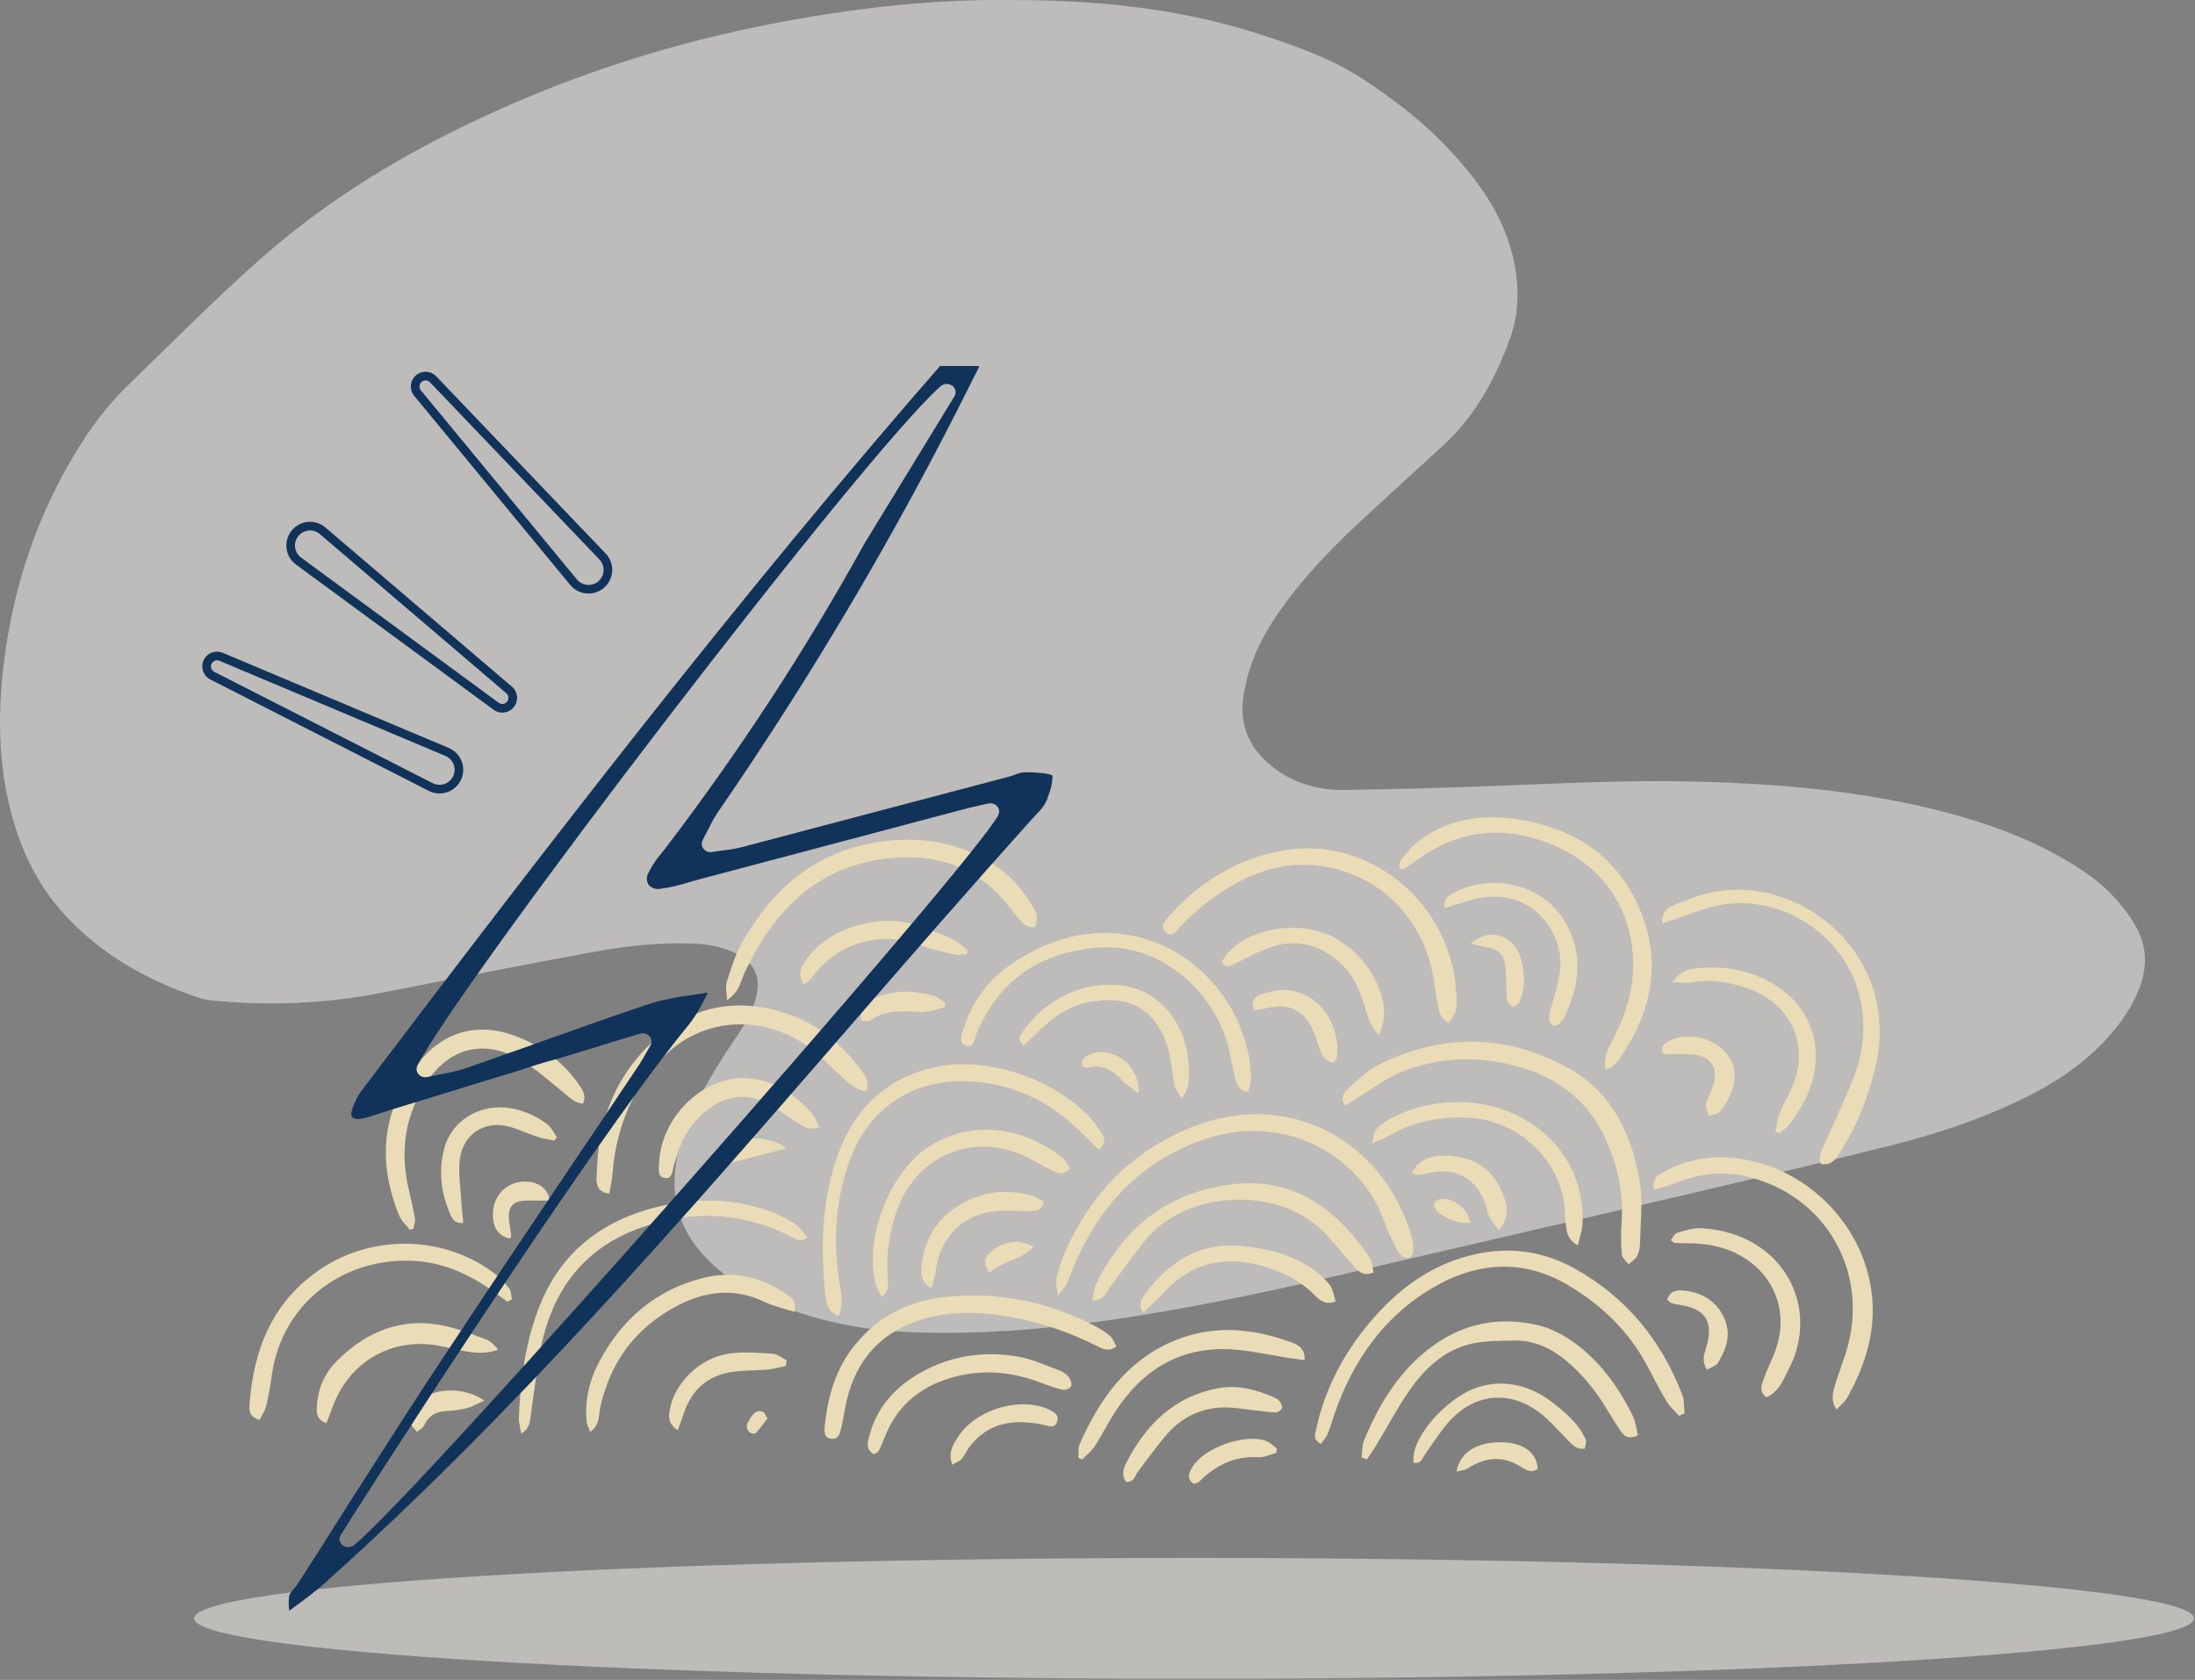
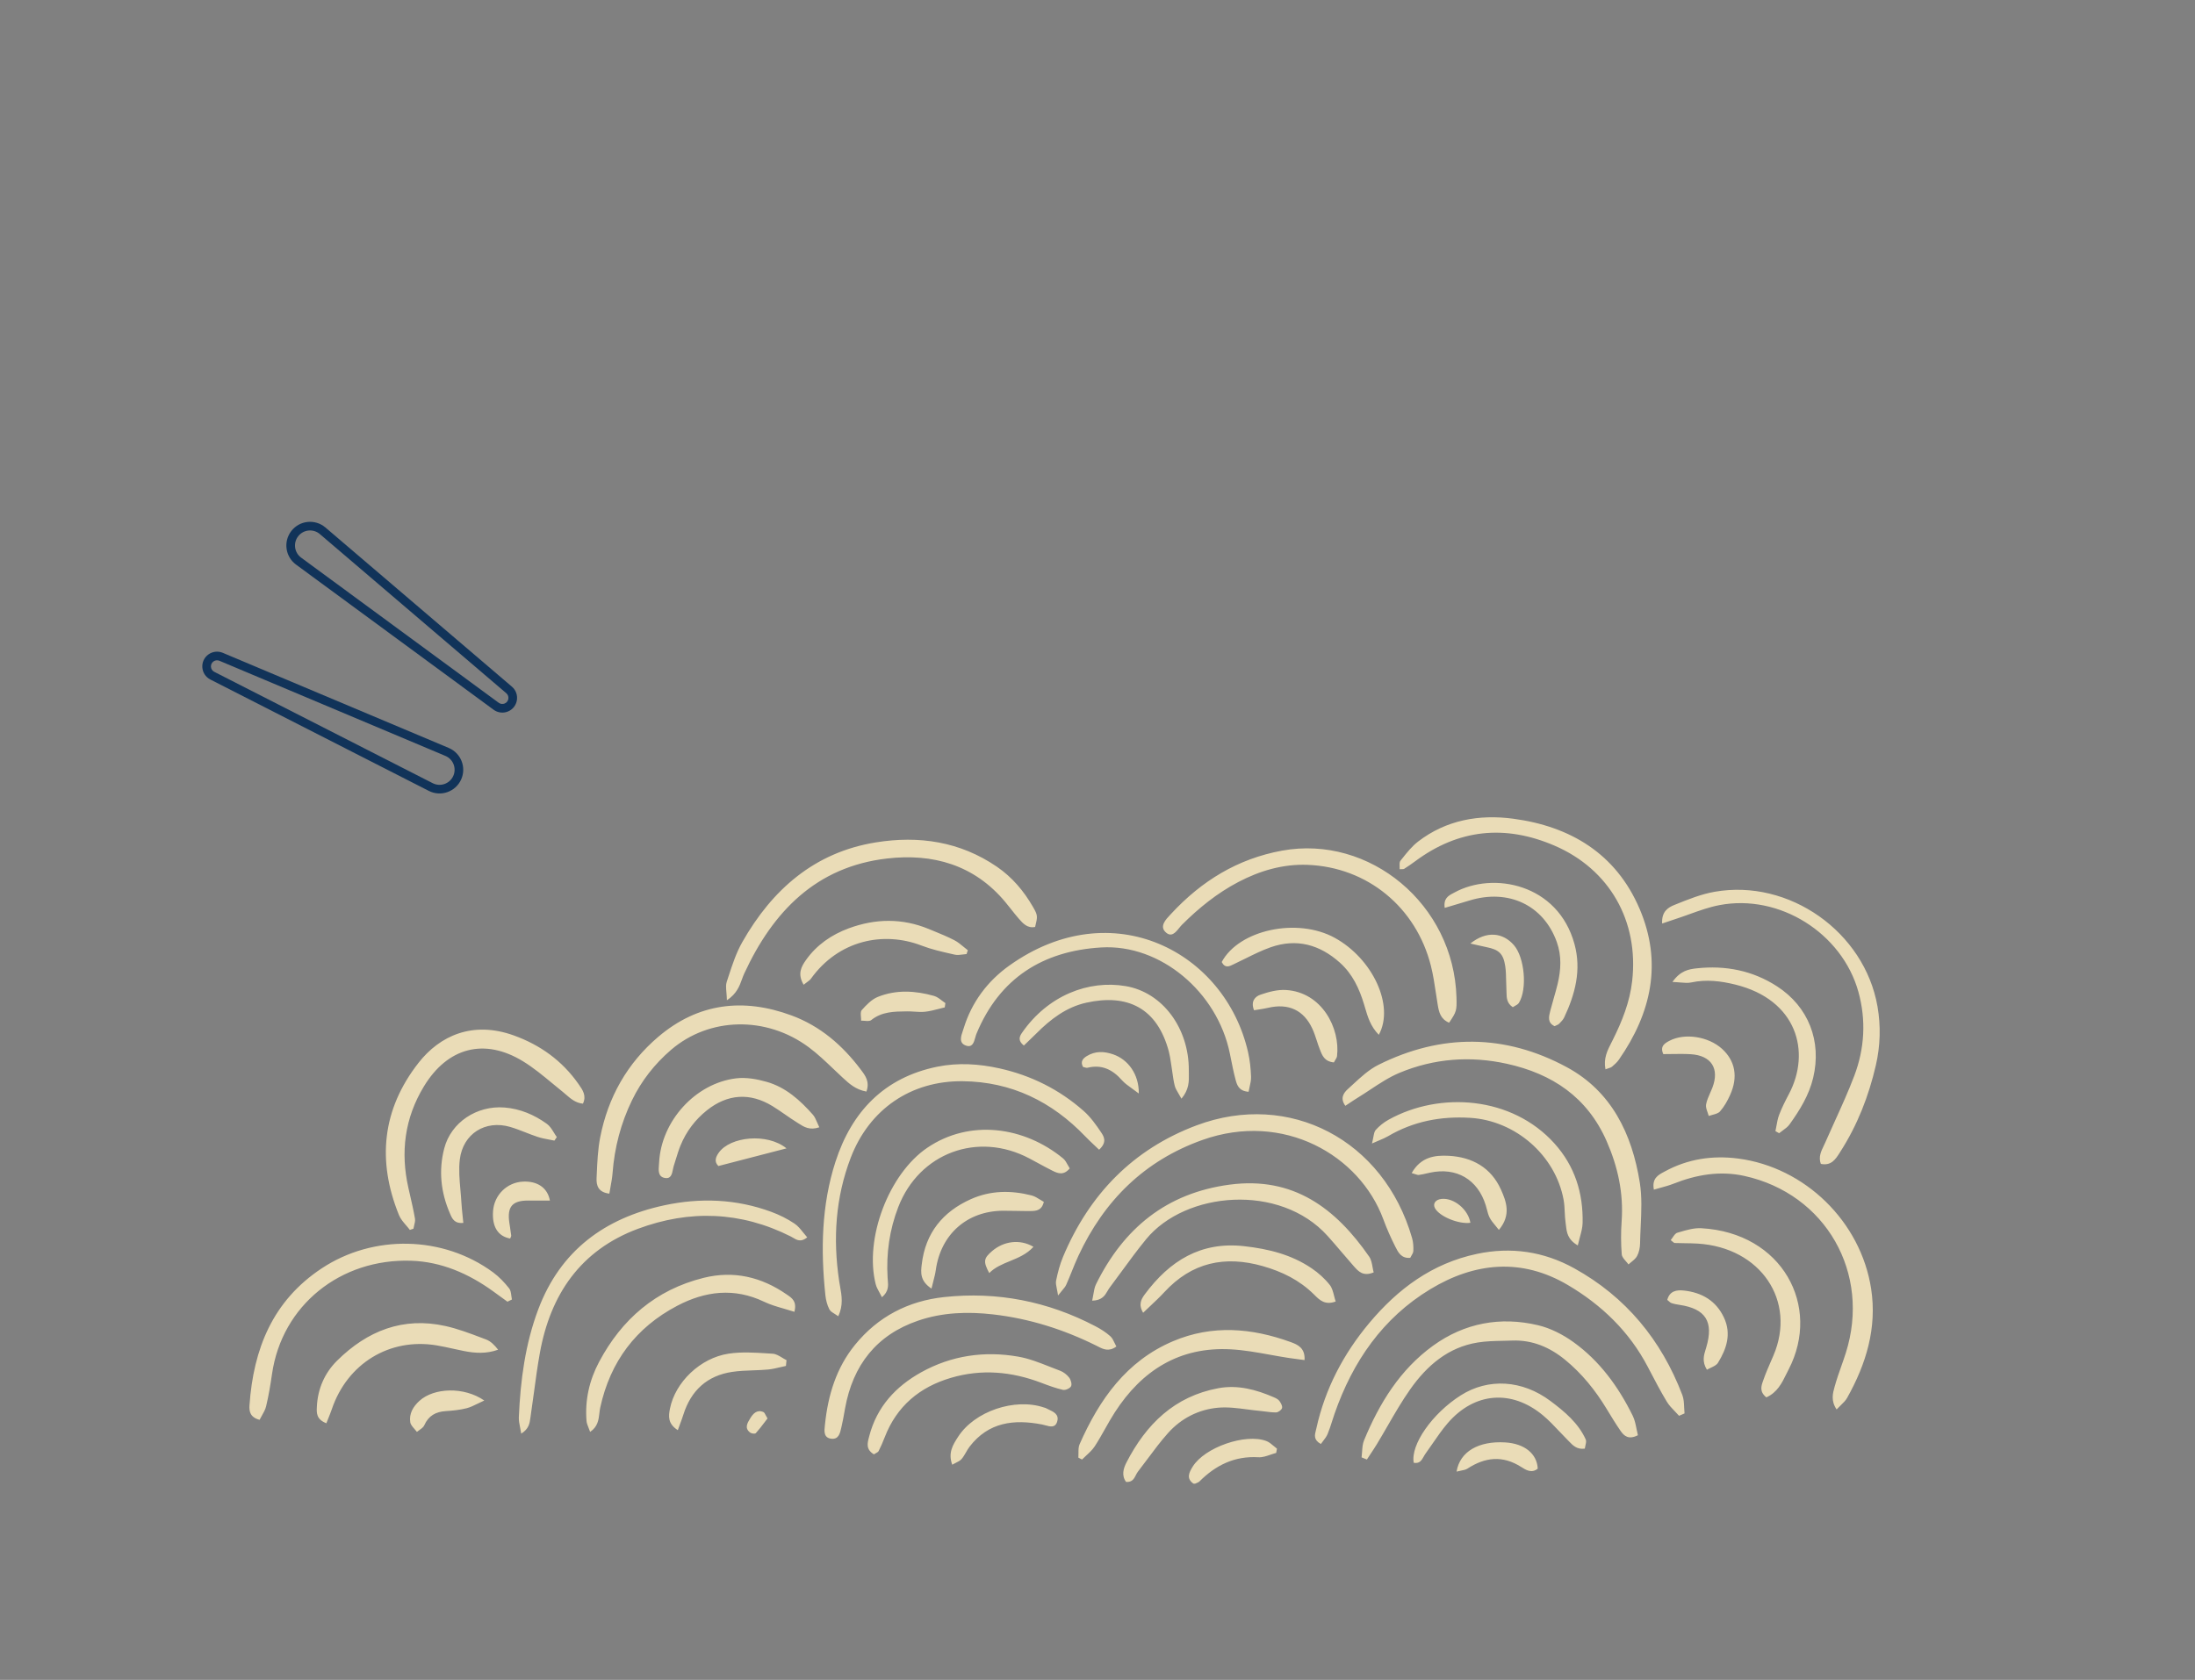
<svg xmlns="http://www.w3.org/2000/svg" width="1271" height="973" viewBox="0 0 1271 973" fill="none">
  <rect x="0" y="0" width="1271" height="973" fill="#808080" stroke="none" />
-   <path opacity="0.5" d="M691.42 972.375C1011.19 972.375 1270.42 956.705 1270.42 937.375C1270.42 918.045 1011.19 902.375 691.42 902.375C371.648 902.375 112.42 918.045 112.42 937.375C112.42 956.705 371.648 972.375 691.42 972.375Z" fill="#FBF8F1" />
  <g opacity="0.5">
-     <path fill-rule="evenodd" clip-rule="evenodd" d="M584.464 0.043C632.843 -0.123 680.683 4.413 727.064 19.057C741.147 23.503 755.183 28.427 768.621 34.5C783.078 41.033 796.215 50.125 808.93 59.659C825.646 72.191 840.531 86.645 853.283 103.184C865.871 119.51 874.951 137.441 877.825 158.201C879.65 171.394 878.746 184.237 874.147 196.707C865.571 219.961 853.978 241.347 835.33 258.311C820.617 271.695 806.024 285.212 791.365 298.656C774.723 313.918 758.849 329.9 745.257 347.998C734.561 362.24 725.647 377.41 721.628 394.999C720.745 398.865 719.945 402.793 719.623 406.734C718.172 424.47 726.641 437.435 740.605 446.885C751.827 454.479 764.882 457.732 778.37 457.541C806.428 457.143 834.487 456.392 862.529 455.342C901.403 453.888 940.257 451.772 979.184 452.651C1028.11 453.754 1076.71 457.725 1124.31 469.911C1149.65 476.398 1174.13 485.169 1196.77 498.533C1206.71 504.401 1216.19 510.959 1224.01 519.471C1228.61 524.475 1232.91 529.95 1236.33 535.803C1242.93 547.108 1243.65 559.214 1239.09 571.552C1234.56 583.794 1227.08 594.118 1218.17 603.477C1203.77 618.585 1186.41 629.402 1167.66 638.206C1144.59 649.045 1120.45 657.01 1095.82 663.216C1055.57 673.357 1015.14 682.813 974.726 692.28C908.934 707.69 843.066 722.773 777.276 738.191C731.669 748.878 685.852 758.469 639.455 765.043C603.735 770.105 567.817 772.812 531.72 771.784C500.972 770.909 471.122 765.55 443.02 752.363C430.091 746.295 418.316 738.589 408.46 728.202C373.815 691.701 396.324 647.52 418.902 611.906C423.159 605.194 427.964 598.804 431.863 591.899C434.545 587.15 436.739 581.921 438.023 576.631C440.666 565.746 436.582 557.545 426.609 552.48C419.008 548.62 410.8 546.982 402.315 546.585C382.316 545.652 362.524 547.889 342.96 551.497C302.123 559.031 261.372 567.044 220.63 575.085C188.718 581.382 156.607 582.621 124.284 579.664C121.219 579.383 118.082 578.932 115.183 577.957C86.288 568.239 60.232 553.87 39.006 531.523C20.295 511.823 9.927 488.031 4.367 461.855C-1.347 434.961 -0.942 407.966 2.643 380.815C7.552 343.636 18.439 308.458 36.191 275.393C46.6 256.006 58.813 237.915 74.69 222.575C100.429 197.703 125.568 172.126 152.444 148.534C196.826 109.575 247.812 80.891 302.006 57.819C356.113 34.786 412.356 19.139 470.348 9.556C502.444 4.251 534.702 0.767 567.238 0.061C572.978 -0.064 578.722 0.043 584.464 0.043Z" fill="#FBF8F4" />
-   </g>
-   <path fill-rule="evenodd" clip-rule="evenodd" d="M933.08 603.889C930.775 608.4 928.386 613.074 929.639 619.375C930.414 619.076 931.04 618.869 931.553 618.699C932.437 618.406 932.989 618.223 933.398 617.872C934.834 616.635 936.311 615.344 937.386 613.803C956.257 586.705 962.696 557.47 949.371 526.339C935.729 494.477 909.352 478.61 876.166 474.203C856.571 471.6 837.429 474.899 821.126 487.451C817.583 490.179 814.688 493.82 811.853 497.385L811.852 497.386C811.54 497.778 811.229 498.169 810.918 498.558C810.348 499.271 810.399 500.482 810.451 501.733C810.475 502.318 810.498 502.912 810.46 503.468C810.987 503.431 811.419 503.43 811.776 503.43C812.383 503.429 812.774 503.428 813.055 503.251C815.19 501.885 817.296 500.464 819.326 498.947C844.492 480.171 871.552 477.51 900.121 489.798C932.019 503.515 949.023 533.505 945.102 568.193C943.722 580.416 939.261 591.532 933.831 602.408C933.585 602.901 933.333 603.394 933.08 603.889ZM839.09 592.375C834.021 590.174 833.204 586.148 832.509 582.004C832.137 579.781 831.802 577.548 831.467 575.315V575.314V575.313V575.311L831.466 575.31V575.309V575.307H831.465V575.306C830.665 569.962 829.864 564.616 828.55 559.402C820.015 525.52 791.769 502.256 757.142 500.93C742.981 500.387 729.567 504.29 716.987 510.902C704.785 517.317 694.205 525.864 684.455 535.588C683.925 536.116 683.388 536.781 682.833 537.467C680.654 540.162 678.195 543.202 674.776 539.763C671.431 536.4 675.005 532.609 677.639 529.817C677.848 529.595 678.051 529.379 678.244 529.171C695.787 510.26 716.648 497.393 742.378 492.699C793.049 483.456 841.85 523.751 843.364 577.752C843.577 585.369 843.378 586.018 839.09 592.375ZM487.931 624.168C491.673 627.639 495.41 631.108 501.699 632.255C503.74 626.558 501.052 622.998 498.589 619.738L498.458 619.565L498.31 619.368C487.811 605.427 474.921 594.298 458.441 588.196C430.494 577.85 404.264 580.898 381.163 600.545C363.203 615.821 352.066 635.559 347.539 658.757C346.173 665.765 345.854 673.008 345.538 680.191V680.196L345.537 680.202V680.208V680.214V680.218V680.223L345.536 680.227V680.231L345.492 681.252C345.475 681.634 345.457 682.016 345.44 682.398C345.247 686.608 346.379 690.592 352.84 691.375C353.052 690.047 353.288 688.743 353.522 687.455C354.021 684.705 354.507 682.027 354.713 679.327C355.841 664.59 359.504 650.584 365.955 637.289C371.445 625.973 379.054 616.285 388.501 608.146C410.671 589.05 443.688 588.302 468.302 606.577C473.351 610.326 477.943 614.705 482.53 619.079C484.145 620.619 485.759 622.159 487.393 623.67C487.572 623.835 487.752 624.002 487.931 624.168ZM780.467 630.791C778.094 632.93 775.773 636.115 779.02 640.495C779.804 639.98 780.567 639.47 781.317 638.969C782.93 637.891 784.486 636.851 786.079 635.876C788.523 634.38 790.928 632.789 793.334 631.198L793.335 631.197C798.86 627.542 804.387 623.887 810.385 621.386C830.41 613.036 851.427 611.478 872.632 616.169C898.714 621.941 919.084 635.398 930.301 660.945C936.823 675.798 940.158 691.102 938.999 707.408C938.547 713.752 938.559 720.18 939.057 726.514C939.167 727.917 940.322 729.238 941.477 730.558V730.559C942.005 731.161 942.532 731.764 942.96 732.375C943.481 731.889 944.05 731.429 944.62 730.969C945.907 729.929 947.193 728.89 947.921 727.543C949.083 725.392 949.631 722.662 949.672 720.172C949.726 716.895 949.881 713.599 950.035 710.301C950.434 701.766 950.834 693.215 949.515 684.953C945.022 656.822 933.186 632.129 907.218 618.108C871.473 598.809 834.644 598.593 798.227 616.736C792.757 619.462 788.027 623.83 783.378 628.124C782.407 629.021 781.438 629.916 780.467 630.791ZM969.913 817.562C970.705 818.381 971.498 819.201 972.246 820.048L972.686 819.857L973.163 819.65L973.837 819.357L974.33 819.142L974.655 819L975.42 818.667C975.298 817.537 975.249 816.378 975.201 815.22C975.096 812.723 974.992 810.227 974.148 808.016C961.969 776.093 941.409 751.117 911.484 734.579C893.919 724.871 875.032 722.058 855.148 726.277C829.293 731.761 809.43 746.518 792.856 766.325C777.89 784.213 767.267 804.428 762.217 827.384C762.136 827.749 762.041 828.119 761.945 828.494C761.258 831.16 760.519 834.029 764.846 836.375C765.24 835.808 765.673 835.248 766.111 834.683C767.096 833.409 768.102 832.109 768.718 830.644C769.757 828.17 770.575 825.604 771.394 823.036L771.396 823.028V823.027L771.397 823.026L771.398 823.025V823.024V823.022L771.399 823.021L771.4 823.02V823.019V823.017H771.401V823.016C771.843 821.631 772.284 820.244 772.761 818.873C783.28 788.631 800.654 763.381 828.24 746.701C853.986 731.136 881.113 728.492 907.889 744.315C927.388 755.837 943.435 771.235 954.134 791.682C954.445 792.277 954.756 792.872 955.067 793.467L955.093 793.518C958.323 799.701 961.557 805.892 965.157 811.857C966.422 813.954 968.167 815.758 969.913 817.562ZM611.962 746.546V746.544C611.55 744.536 611.251 743.08 611.527 741.743C612.482 737.077 613.7 732.375 615.533 727.994C630.702 691.775 656.146 665.589 692.829 651.838C746.698 631.642 801.255 660.259 817.635 717.029C818.326 719.422 818.504 722.057 818.387 724.555C818.342 725.539 817.768 726.498 817.223 727.408C816.987 727.802 816.756 728.187 816.577 728.561C811.432 728.998 809.633 725.43 808.003 722.197L807.884 721.962C805.303 716.851 802.978 711.575 800.995 706.199C787.312 669.109 743.205 643.579 696.285 660.271C662.708 672.217 639.365 695.331 624.418 727.437C623.037 730.404 621.813 733.444 620.587 736.484L620.585 736.487V736.489L620.585 736.49V736.491L620.584 736.492V736.494L620.582 736.495L620.582 736.497V736.499L620.58 736.5V736.502L620.579 736.503V736.504L620.579 736.505V736.507H620.577V736.509C619.542 739.078 618.506 741.647 617.376 744.171C616.921 745.188 616.18 746.074 615.045 747.432C614.388 748.217 613.599 749.159 612.658 750.375C612.442 748.889 612.185 747.636 611.962 746.546ZM633.782 663.427L633.78 663.426L633.778 663.424C631.915 661.672 630.106 659.97 628.389 658.18C609.03 637.99 585.643 626.545 557.434 626.253C527.471 625.941 503.381 642.457 492.608 670.58C483.768 693.666 482.269 717.544 485.892 741.875C486.049 742.931 486.237 743.989 486.428 745.055L486.43 745.056C487.397 750.457 488.399 756.044 485.38 762.375C484.676 761.855 483.964 761.415 483.299 761.004C481.95 760.169 480.79 759.452 480.254 758.412C478.972 755.933 478.228 753.018 477.934 750.216C475.189 724.072 475.647 697.993 483.801 672.827C493.166 643.925 511.961 624.111 542.72 617.852C554.677 615.42 566.793 616.167 578.702 618.808C597.048 622.876 613.424 631.064 627.491 643.482C631.469 646.992 634.68 651.512 637.655 655.959C639.267 658.372 641.146 661.59 636.425 665.931C635.536 665.076 634.653 664.246 633.783 663.428L633.782 663.427ZM420.625 574.841C420.741 576.176 420.87 577.672 420.91 579.375C426.608 575.557 428.178 571.22 429.612 567.259C430.031 566.104 430.437 564.981 430.931 563.912C447.546 527.971 472.575 502.014 513.64 497.256C540.137 494.185 564.117 500.88 582.103 522.459C583.227 523.808 584.316 525.186 585.405 526.564C586.881 528.432 588.359 530.3 589.92 532.094C592.397 534.942 594.996 537.815 599.384 536.893C600.907 530.714 600.955 530.182 598.152 525.317C592.846 516.103 586.135 508.121 577.303 502.061C555.932 487.396 532.065 483.914 507.199 487.915C471.653 493.636 447.135 515.21 429.812 545.691C426.318 551.843 424.059 558.749 421.829 565.573L421.828 565.574C421.487 566.619 421.147 567.663 420.802 568.701C420.239 570.397 420.408 572.338 420.625 574.841ZM957.661 689.06C956.436 682.577 960.109 680.606 963.385 678.847C963.603 678.73 963.82 678.614 964.034 678.497C977.293 671.253 991.657 669.129 1006.42 671.04C1045.17 676.058 1077.46 707.58 1083.46 746.42C1086.97 769.169 1080.57 790.038 1069.56 809.679C1068.71 811.201 1067.4 812.468 1065.9 813.93V813.932V813.935C1065.13 814.678 1064.32 815.472 1063.48 816.375C1060.05 811.303 1061.25 807.043 1062.34 803.139C1062.38 803.002 1062.42 802.865 1062.46 802.729C1063.52 798.917 1064.83 795.178 1066.15 791.439V791.438V791.436V791.434V791.433V791.431V791.43V791.428V791.426V791.424V791.423L1066.16 791.422V791.42V791.418V791.417V791.415V791.413V791.412V791.41V791.408V791.407V791.405V791.404V791.402V791.4V791.399V791.397V791.395V791.394L1066.17 791.393V791.391V791.389V791.386V791.383V791.38V791.377V791.374V791.372V791.369V791.366V791.363L1066.18 791.36V791.357V791.355V791.352V791.349V791.346V791.343V791.34V791.338V791.335V791.332L1066.19 791.329V791.326V791.323V791.32V791.318V791.315V791.312V791.309V791.306V791.303V791.301L1066.2 791.298V791.295V791.292V791.29C1067.09 788.764 1067.98 786.236 1068.79 783.685C1083.45 737.434 1057.21 691.486 1010.05 681.111C996.004 678.021 982.371 680.342 969.103 685.595C966.662 686.56 964.118 687.258 961.475 687.983H961.473C960.224 688.326 958.954 688.674 957.661 689.06ZM788.699 840.931C788.629 842.005 788.559 843.08 788.42 844.126C789.442 844.543 790.463 844.958 791.484 845.375C792.105 844.421 792.736 843.472 793.366 842.524C794.724 840.48 796.081 838.437 797.352 836.341C799.435 832.902 801.447 829.415 803.459 825.927L803.46 825.925L803.461 825.924L803.462 825.923L803.464 825.921L803.464 825.919L803.465 825.918V825.917L803.466 825.916L803.467 825.915L803.468 825.913L803.469 825.912L803.47 825.911V825.91L803.471 825.908L803.472 825.907L803.473 825.906L803.474 825.904L803.475 825.903L803.477 825.902L803.477 825.9L803.478 825.899V825.897L803.479 825.896L803.48 825.895L803.481 825.894L803.482 825.892L803.483 825.891C807.666 818.644 811.847 811.398 816.656 804.594C826.232 791.043 838.46 780.373 855.621 777.597C860.463 776.812 865.421 776.711 870.372 776.61C872.121 776.574 873.869 776.538 875.611 776.472C887.337 776.031 897.417 780.361 906.297 787.638C915.996 795.588 923.749 805.235 930.238 815.931L930.413 816.22C932.994 820.474 935.579 824.735 938.407 828.825C940.463 831.801 943.09 834.039 948.42 831.295C948.12 830.121 947.878 828.911 947.636 827.696V827.694C947.107 825.037 946.573 822.359 945.407 819.993C937.148 803.235 926.304 788.282 911.015 777.308C904.959 772.961 897.784 769.288 890.579 767.582C868.766 762.42 847.995 766.289 829.815 779.439C810.704 793.262 798.713 812.78 789.844 834.255C789.003 836.291 788.851 838.611 788.699 840.931ZM962.451 534.925C962.042 527.936 965.951 525.602 969.499 524.17L969.986 523.973C977.423 520.97 985.029 517.898 992.857 516.524C1035.98 508.945 1079.6 539.743 1087.15 582.944C1089.12 594.272 1088.8 605.744 1086.19 617.057C1082.08 634.854 1075.54 651.656 1065.66 667.056L1065.57 667.197L1065.48 667.345L1065.27 667.676C1062.89 671.425 1060.37 675.391 1054.34 674.14C1052.88 670.173 1054.47 666.886 1056.04 663.626V663.624C1056.36 662.957 1056.68 662.291 1056.97 661.62C1058.71 657.645 1060.51 653.691 1062.3 649.737V649.734V649.732L1062.31 649.73V649.727V649.725V649.722V649.72V649.718V649.715V649.713V649.71L1062.32 649.708V649.706V649.703V649.701V649.699V649.696V649.694V649.691V649.689L1062.33 649.687V649.684V649.682V649.68V649.677V649.675V649.672V649.67V649.668L1062.34 649.665V649.663V649.661V649.658V649.654V649.651V649.647L1062.35 649.643V649.64V649.636V649.632V649.627V649.624C1066.32 640.888 1070.28 632.153 1073.68 623.202C1079.69 607.376 1080.65 590.929 1076.09 574.47C1066.64 540.431 1030.33 517.592 995.608 524.261C989.687 525.397 983.945 527.464 978.202 529.532C975.599 530.469 972.996 531.406 970.377 532.256C968.897 532.736 967.424 533.237 965.639 533.844C964.682 534.17 963.636 534.526 962.451 534.925ZM235.143 709.73C235.894 710.602 236.644 711.473 237.322 712.375L237.802 712.216L238.359 712.032L238.779 711.893L239.048 711.804L239.394 711.69C239.498 711.076 239.655 710.453 239.812 709.83V709.829L239.813 709.828V709.826V709.824C240.158 708.458 240.502 707.091 240.284 705.823C239.464 701.073 238.384 696.37 237.305 691.668V691.667L237.304 691.666V691.665V691.663L237.303 691.662C237.031 690.475 236.758 689.287 236.49 688.099C231.791 667.3 234.33 647.607 245.45 629.277C259.186 606.628 280.536 601.011 302.955 614.781C308.915 618.443 314.368 622.958 319.811 627.466H319.812V627.467H319.813L319.814 627.468L319.815 627.469H319.816V627.47H319.817V627.471H319.818L319.819 627.472H319.82V627.473C321.711 629.038 323.6 630.603 325.509 632.131C326.231 632.708 326.932 633.315 327.632 633.923C330.487 636.397 333.337 638.868 337.548 639.252C339.747 634.656 337.359 631.261 335.094 628.044L334.9 627.767C325.467 614.333 312.722 605.197 297.458 599.718C273.839 591.244 254.757 599.72 242.292 615.673C221.282 642.565 218.254 672.335 231.022 703.791C231.908 705.971 233.525 707.85 235.143 709.73ZM722.982 632.375C717.234 631.945 716.243 628.373 715.371 625.064C714.336 621.143 713.537 617.157 712.738 613.172C712.537 612.167 712.335 611.162 712.13 610.159C704.85 574.551 671.934 546.72 637.65 548.773C603.976 550.787 578.782 566.433 565.395 598.818C565.143 599.426 564.94 600.161 564.728 600.926C563.949 603.732 563.062 606.925 559.34 605.625C555.08 604.138 556.425 600.246 557.538 597.023V597.022C557.709 596.527 557.874 596.047 558.012 595.595C562.66 580.451 571.86 568.229 584.489 559.233C644.059 516.802 709.478 551.359 722.691 609.457C723.744 614.083 724.243 618.896 724.413 623.643C724.485 625.634 724.022 627.645 723.559 629.657C723.35 630.563 723.142 631.47 722.982 632.375ZM635.735 779.887C638.777 781.452 642.02 783.12 646.421 779.919C646.076 779.306 645.767 778.646 645.457 777.982C644.761 776.494 644.055 774.988 642.921 773.966C640.357 771.653 637.323 769.761 634.249 768.15C606.747 753.744 577.429 747.968 546.678 751.285C526.049 753.513 508.414 762.536 495.059 778.985C484.223 792.33 479.473 808.088 477.714 824.897C477.69 825.131 477.662 825.372 477.634 825.618C477.272 828.805 476.816 832.815 481.389 833.332C485.604 833.81 486.415 830.185 487.128 826.99C487.197 826.683 487.264 826.38 487.333 826.085C487.981 823.344 488.473 820.564 488.964 817.785V817.783L488.965 817.782V817.78V817.779V817.777L488.966 817.776V817.774V817.772L488.966 817.771V817.769V817.767V817.766L488.967 817.765V817.764C489.02 817.461 489.075 817.157 489.129 816.854C489.194 816.485 489.26 816.116 489.326 815.747C493.855 790.691 507.514 773.151 531.72 764.907C545.748 760.129 560.323 759.634 575.035 761.32C596.09 763.733 615.922 770.029 634.864 779.445C634.968 779.497 635.074 779.549 635.178 779.603C635.363 779.696 635.549 779.792 635.735 779.887ZM293.839 753.962L291.765 752.456L291.755 752.449C289.696 750.954 287.637 749.459 285.575 747.966C271.386 737.698 255.627 730.822 238.111 730.235C197.194 728.867 163.249 756.018 157.507 795.861C156.605 802.116 155.562 808.377 154.093 814.518C153.627 816.469 152.59 818.284 151.583 820.045C151.135 820.83 150.693 821.604 150.309 822.375C144.859 820.944 144.212 817.563 144.466 813.947C146.734 781.432 157.811 753.512 186.237 734.681C216.171 714.851 256.571 715.668 285.481 736.934C288.997 739.521 292.105 742.822 294.824 746.248C295.686 747.334 295.885 748.942 296.085 750.55C296.176 751.279 296.267 752.009 296.42 752.689C295.559 753.113 294.699 753.536 293.839 753.962ZM301.173 826.882C301.392 827.974 301.623 829.129 301.815 830.375C306.233 827.654 306.685 824.388 307.106 821.34V821.338L307.147 821.042C307.16 820.953 307.173 820.865 307.186 820.777C307.201 820.671 307.216 820.565 307.231 820.46C307.916 815.909 308.529 811.345 309.142 806.782L309.143 806.779V806.777L309.144 806.772V806.769V806.767L309.145 806.766V806.764V806.762V806.761L309.146 806.76V806.759V806.756V806.754L309.147 806.753V806.751V806.749V806.748H309.148V806.746C310.184 799.036 311.22 791.327 312.599 783.679C318.73 749.663 336.23 724.112 369.344 711.757C399.228 700.61 428.973 701.632 457.841 716.155C458.283 716.378 458.724 716.642 459.173 716.912C461.386 718.24 463.78 719.677 467.421 716.694C466.654 715.839 465.931 714.934 465.212 714.034C463.621 712.039 462.051 710.071 460.06 708.727C455.903 705.922 451.261 703.629 446.543 701.892C426.346 694.45 405.512 693.656 384.708 698.116C350.206 705.513 324.528 724.331 311.715 758.294C304.123 778.416 301.357 799.52 300.431 820.888C300.35 822.79 300.737 824.713 301.173 826.882ZM632.421 753.375C632.709 752.088 632.912 750.879 633.102 749.743C633.479 747.496 633.807 745.535 634.65 743.827C650.596 711.514 675.391 690.996 712.105 686.148C748.867 681.294 773.347 699.782 792.804 727.832C793.98 729.528 794.384 731.755 794.787 733.972C794.973 734.998 795.158 736.021 795.42 736.989C789.294 739.51 786.54 736.387 783.891 733.382L783.69 733.154C781.424 730.589 779.205 727.984 776.986 725.379C774.262 722.182 771.539 718.985 768.731 715.864C741.125 685.183 686.394 690.04 663.659 717.766C658.6 723.938 653.883 730.386 649.165 736.835L649.162 736.839C646.954 739.857 644.745 742.876 642.501 745.866C642.057 746.459 641.675 747.118 641.283 747.792C639.782 750.375 638.149 753.184 632.421 753.375ZM624.478 841.736C624.482 842.597 624.486 843.458 624.421 844.288C625.13 844.65 625.838 845.013 626.546 845.375C627.323 844.584 628.148 843.825 628.972 843.066C630.787 841.394 632.602 839.722 633.908 837.715C636.018 834.472 637.923 831.093 639.826 827.713L639.827 827.712L639.827 827.711L639.829 827.709L639.829 827.708V827.707L639.83 827.705L639.832 827.704L639.832 827.702L639.834 827.701L639.835 827.7V827.699L639.835 827.697L639.837 827.696L639.837 827.694L639.839 827.693L639.84 827.691L639.84 827.69C641.665 824.449 643.49 821.207 645.499 818.087C661.236 793.645 683.1 779.946 712.654 781.546C720.315 781.961 727.924 783.335 735.532 784.708L735.534 784.709H735.536L735.538 784.71H735.539H735.541H735.542L735.544 784.711H735.546H735.547L735.548 784.712H735.549H735.551H735.552L735.554 784.713H735.555H735.557L735.558 784.714H735.56H735.562L735.564 784.715C739.117 785.356 742.671 785.997 746.23 786.54C748.219 786.843 750.215 787.1 752.314 787.369L752.318 787.37H752.322C753.319 787.498 754.339 787.63 755.393 787.77C755.803 780.809 751.512 778.854 747.495 777.392C724.843 769.14 701.945 767.201 679.235 776.845C652.21 788.322 636.586 810.596 625.144 836.475C624.46 838.023 624.469 839.88 624.478 841.736ZM459.995 759.818C457.976 759.163 455.995 758.591 454.059 758.033C449.971 756.855 446.089 755.735 442.496 754.013C425.164 745.709 408.364 747.789 392.097 756.347C368.144 768.947 353.374 788.702 347.568 815.256C347.338 816.304 347.208 817.409 347.077 818.536C346.632 822.333 346.159 826.383 341.707 829.375C341.423 828.539 341.115 827.772 340.824 827.049C340.244 825.605 339.732 824.335 339.624 823.031C338.636 810.96 341.261 799.462 346.863 788.904C360.032 764.085 379.766 747.031 407.414 740.145C424.834 735.807 440.863 739.612 455.464 749.719L455.569 749.791L455.638 749.839C455.744 749.912 455.85 749.985 455.958 750.058C458.585 751.848 461.539 753.86 459.995 759.818ZM509.263 748.683C509.729 749.528 510.218 750.415 510.688 751.375C514.664 747.986 514.362 744.637 514.072 741.417C514.029 740.935 513.986 740.456 513.957 739.98C513.114 725.924 515.06 712.269 520.149 699.116C532.29 667.745 566.232 655.182 596.045 670.978C597.624 671.815 599.196 672.668 600.767 673.52L600.767 673.521L600.769 673.522L600.77 673.523H600.772L600.774 673.524L600.775 673.525L600.777 673.526L600.777 673.527H600.78L600.78 673.528L600.783 673.529L600.783 673.53H600.785L600.787 673.531L600.788 673.532L600.79 673.533C603.667 675.094 606.542 676.654 609.467 678.119C612.629 679.702 615.933 680.936 619.421 676.742C619.039 676.152 618.688 675.506 618.334 674.851C617.555 673.413 616.755 671.937 615.551 670.951C592.995 652.443 561.599 648.096 536.975 664.771C514.663 679.881 500.419 717.394 507.061 743.789C507.475 745.438 508.323 746.978 509.263 748.683ZM913.609 721.375C907.686 717.908 907.208 713.772 906.77 709.971C906.704 709.406 906.64 708.848 906.559 708.301C906.253 706.247 906.153 704.16 906.053 702.074C905.936 699.652 905.82 697.231 905.383 694.868C900.63 669.172 877.535 649.032 851.229 647.457C834.415 646.451 818.466 649.429 803.733 658.115C802.259 658.985 800.67 659.655 798.527 660.557L798.526 660.558C797.348 661.053 796.004 661.619 794.42 662.328C794.807 660.837 795.049 659.571 795.253 658.501C795.618 656.592 795.863 655.306 796.604 654.474C798.686 652.138 801.289 650.093 804.021 648.571C833.748 632.021 875.533 634.927 900.162 662.383C911.871 675.434 916.785 691.024 916.399 708.398C916.341 711.003 915.638 713.592 914.833 716.561C914.428 718.053 913.997 719.641 913.609 721.375ZM1020.91 799.76C1019.84 802.759 1018.66 806.067 1022.8 809.375C1029.12 806.52 1031.8 801.081 1034.39 795.806V795.805C1034.82 794.928 1035.25 794.054 1035.7 793.198C1054.69 756.558 1032.08 714.011 985.128 711.403C980.904 711.167 976.509 712.466 972.315 713.706C971.953 713.813 971.592 713.919 971.233 714.024C970.174 714.334 969.375 715.519 968.567 716.719L968.566 716.721C968.195 717.271 967.822 717.825 967.42 718.299C967.928 718.675 968.31 719.003 968.617 719.266C969.117 719.694 969.416 719.95 969.725 719.962C971.586 720.033 973.451 720.057 975.315 720.081C977.9 720.115 980.486 720.148 983.063 720.308C1019.53 722.57 1040.41 753.544 1026.88 785.173C1026.44 786.192 1026 787.208 1025.56 788.225L1025.55 788.233V788.241V788.244V788.246V788.247V788.249V788.251V788.252V788.254V788.256V788.257V788.259L1025.54 788.26C1023.97 791.87 1022.4 795.483 1021.11 799.19C1021.04 799.378 1020.98 799.568 1020.91 799.76ZM506.036 842.375C501.298 839.539 502.252 835.922 503.185 832.384C503.215 832.271 503.245 832.157 503.275 832.043L503.31 831.908L503.339 831.797C507.747 814.774 518.749 803.008 533.402 794.852C550.946 785.092 570.068 782.355 589.649 785.792C595.904 786.89 601.95 789.282 607.975 791.666C609.92 792.435 611.864 793.204 613.811 793.928C615.803 794.669 617.764 796.197 619.079 797.895C620.072 799.176 620.815 801.74 620.191 802.935C619.538 804.182 616.928 805.344 615.504 805.023C611.201 804.052 607.011 802.476 602.861 800.902C585.743 794.404 568.351 792.833 550.663 798.051C532.561 803.39 519.255 814.374 512.25 832.562C511.213 835.25 510.069 837.909 508.763 840.47C508.515 840.954 507.948 841.268 507.24 841.659C506.869 841.865 506.458 842.091 506.036 842.375ZM183.473 814.966C183.313 818.401 183.143 822.086 188.975 824.375C189.369 823.364 189.752 822.411 190.121 821.493L190.123 821.488L190.126 821.482L190.127 821.479C190.875 819.621 191.563 817.91 192.157 816.165C201.138 789.738 225.569 774.776 252.702 779.238C255.96 779.774 259.189 780.487 262.418 781.2H262.419C264.48 781.655 266.541 782.111 268.61 782.52C275.101 783.804 281.581 784.229 288.42 781.769C286.364 779.104 284.147 776.855 281.472 775.847C280.614 775.525 279.756 775.2 278.897 774.874L278.887 774.871L278.886 774.87C272.004 772.265 265.074 769.641 257.94 768.052C233.36 762.575 212.66 770.837 195.218 788.083C187.983 795.238 183.953 804.427 183.478 814.851L183.473 814.966ZM474.421 652.94C468.851 654.836 465.571 652.74 462.492 650.773C462.171 650.568 461.853 650.364 461.533 650.166C459.18 648.706 456.898 647.126 454.618 645.546C452.205 643.874 449.792 642.202 447.293 640.673C434.298 632.717 421.288 633.591 409.367 643.081C402.532 648.524 397.4 655.335 394.077 663.407C393.015 665.99 392.194 668.672 391.373 671.354L391.372 671.355V671.356V671.358L391.371 671.359V671.361L391.37 671.362V671.364L391.369 671.365V671.366C390.984 672.626 390.598 673.885 390.187 675.134C389.967 675.803 389.813 676.567 389.657 677.342C389.093 680.141 388.5 683.083 384.663 682.223C381 681.402 381.301 677.782 381.561 674.648C381.602 674.161 381.641 673.685 381.665 673.233C382.899 649.354 402.62 627.456 426.242 624.587C432.002 623.887 438.289 625.009 443.957 626.623C454.953 629.752 463.281 637.251 470.707 645.654C471.733 646.814 472.374 648.316 473.125 650.072C473.507 650.966 473.918 651.926 474.421 652.94ZM982.456 560.873C977.884 561.371 973.008 562.206 968.42 568.767C970.131 568.828 971.624 568.953 972.962 569.066C975.491 569.278 977.466 569.443 979.319 569.041C988.005 567.153 996.552 568.239 1004.86 570.292C1040.53 579.104 1048.77 609.222 1035.86 633.688C1033.78 637.615 1031.76 641.603 1030.19 645.745C1029.41 647.806 1029.01 650.011 1028.62 652.217C1028.44 653.203 1028.26 654.19 1028.05 655.164L1028.54 655.438L1028.87 655.626L1029.43 655.942L1029.74 656.119C1029.89 656.204 1030.04 656.289 1030.19 656.375C1030.83 655.845 1031.52 655.348 1032.21 654.852V654.85V654.848C1033.71 653.766 1035.21 652.684 1036.23 651.26C1042.17 642.985 1047.5 634.366 1049.91 624.256C1054.95 603.117 1047.23 583.111 1028.98 571.295C1014.82 562.127 999.092 559.059 982.456 560.873ZM798.397 599.375C793.595 594.497 791.983 589 790.402 583.607L790.396 583.588C790.223 582.998 790.05 582.409 789.874 581.823C787.104 572.619 783.198 564.164 775.865 557.596C764.126 547.076 750.8 543.422 735.826 548.648C730.862 550.38 726.112 552.734 721.364 555.088L721.361 555.089C719.357 556.082 717.354 557.075 715.336 558.021C715.003 558.177 714.671 558.344 714.339 558.511C711.849 559.762 709.393 560.996 707.42 557.224C717.42 538.5 751.192 531.277 772.872 543.197C794.816 555.264 807.61 582.498 798.397 599.375ZM682.426 633.43L682.427 633.432C682.945 634.301 683.518 635.261 684.116 636.375C688.57 631.068 688.48 626.307 688.397 621.906C688.385 621.246 688.372 620.594 688.376 619.95C688.505 595.612 673.251 574.83 651.852 571.173C630.345 567.501 606.799 576.498 591.752 598.249C590.322 600.316 589.262 602.748 592.856 605.58C593.593 604.87 594.338 604.159 595.085 603.446L595.093 603.439L595.095 603.438L595.095 603.437C596.771 601.838 598.46 600.228 600.106 598.574C608.335 590.309 617.473 583.341 628.952 580.787C652.75 575.487 670.066 583.722 676.801 609.028C677.339 611.053 677.653 613.141 677.967 615.227C678.083 616.004 678.2 616.78 678.328 617.553C678.53 618.775 678.7 620.005 678.871 621.234C679.232 623.833 679.592 626.431 680.244 628.952C680.621 630.405 681.42 631.746 682.426 633.43ZM661.927 760.375C659.021 755.534 660.86 752.425 662.906 749.662C677.281 730.285 695.304 718.983 720.442 721.804C734.507 723.383 747.797 726.648 759.585 734.674C763.463 737.313 767.122 740.596 770.022 744.28C771.31 745.915 771.876 748.134 772.478 750.498H772.479V750.499C772.759 751.599 773.047 752.729 773.42 753.847C767.248 756.124 764.124 753.02 761.232 750.145C761.086 749.999 760.94 749.855 760.795 749.711C752.42 741.447 742.404 736.539 731.236 733.359C709.207 727.085 690.096 731.18 674.19 748.435C671.627 751.215 668.867 753.81 666.006 756.501L666.002 756.505L665.988 756.518C664.654 757.773 663.297 759.049 661.927 760.375ZM841.41 517.368C838.721 518.796 835.744 520.376 836.556 525.852C838.178 525.369 839.76 524.902 841.316 524.444C844.563 523.486 847.692 522.564 850.808 521.604C873.473 514.618 893.805 524.301 901.443 545.603C904.352 553.715 903.868 561.827 901.926 569.954C901.241 572.817 900.426 575.649 899.611 578.481C898.936 580.826 898.261 583.172 897.659 585.536C896.81 588.871 895.947 592.383 900.183 594.375C900.53 594.196 900.868 594.048 901.188 593.908C901.848 593.619 902.43 593.365 902.848 592.944C903.947 591.839 905.104 590.644 905.757 589.259C912.099 575.773 915.777 561.867 911.715 546.896C902.191 511.809 864.524 504.658 842.137 516.978C841.899 517.108 841.656 517.238 841.41 517.368ZM652.056 858.357C649.291 854.622 650.488 850.533 652.293 847.028C663.682 824.914 680.085 808.77 705.473 804.066C716.747 801.977 727.399 804.88 737.688 809.35C738.83 809.847 740.113 810.475 740.81 811.426C741.675 812.603 742.667 814.352 742.364 815.534C742.077 816.644 740.194 818.047 738.981 818.078C736.922 818.132 734.855 817.862 732.787 817.592C731.737 817.455 730.687 817.318 729.637 817.223C727.188 817.002 724.73 816.679 722.271 816.357H722.27L722.269 816.356H722.267H722.265H722.263H722.262L722.261 816.355H722.259H722.257H722.255C716.566 815.609 710.875 814.862 705.299 815.363C694.066 816.374 683.954 821.507 676.337 830.046C672.061 834.841 668.207 840.013 664.352 845.184L664.35 845.186C662.546 847.607 660.742 850.027 658.895 852.408C658.429 853.009 658.067 853.723 657.701 854.445C656.663 856.489 655.595 858.594 652.056 858.357ZM260.657 703.111C261.833 705.839 263.125 708.838 268.285 708.315C268.162 707.032 268.027 705.761 267.893 704.498C267.603 701.759 267.317 699.059 267.164 696.351C267.032 693.988 266.82 691.613 266.608 689.237C266.079 683.306 265.549 677.366 266.253 671.586C268.084 656.569 281.112 648.557 295.394 652.722C298.418 653.604 301.363 654.756 304.311 655.908C306.669 656.831 309.028 657.753 311.428 658.538C313.566 659.238 315.794 659.652 318.021 660.067L318.022 660.068H318.023H318.024H318.025H318.027H318.028C319.031 660.255 320.034 660.442 321.029 660.655C321.491 659.972 321.956 659.29 322.42 658.607C321.828 657.793 321.284 656.91 320.74 656.028C319.549 654.097 318.359 652.165 316.667 650.946C309.381 645.697 301.2 642.207 292.168 641.487C276.077 640.205 261.163 650.06 257.235 665.16C253.91 677.942 255.24 690.627 260.508 702.766C260.558 702.881 260.607 702.995 260.657 703.111ZM465.339 570.375C461.651 564.126 463.944 559.943 466.674 556.084C472.892 547.289 481.5 541.38 491.474 537.693C506.894 531.994 522.443 531.743 537.829 538.098C538.676 538.449 539.525 538.796 540.374 539.144H540.376L540.377 539.145L540.379 539.146L540.386 539.148C544.513 540.837 548.645 542.528 552.592 544.57C554.558 545.588 556.301 547.032 558.043 548.477C558.829 549.129 559.615 549.781 560.421 550.393L560.265 550.847L560.137 551.225C559.979 551.687 559.822 552.149 559.665 552.611C558.949 552.656 558.221 552.754 557.493 552.852C555.903 553.066 554.313 553.28 552.85 552.947L552.454 552.857L552.102 552.777L551.688 552.683L551.157 552.562C545.242 551.222 539.276 549.87 533.653 547.704C511.474 539.159 485.54 544.626 469.591 566.85C469.052 567.599 468.269 568.173 467.242 568.924C466.681 569.335 466.046 569.799 465.339 570.375ZM845.867 808.191C829.349 818.673 816.654 836.839 818.621 847.257C822.006 847.904 823.201 845.782 824.391 843.669C824.73 843.067 825.068 842.466 825.456 841.931C826.841 840.021 828.18 838.074 829.52 836.126L829.521 836.124C832.321 832.052 835.122 827.98 838.336 824.258C853.782 806.373 875.253 804.638 893.443 819.784C896.83 822.603 899.869 825.829 902.909 829.056L902.91 829.057H902.911L902.912 829.058L902.913 829.059H902.914L902.915 829.06L902.916 829.061L902.917 829.062L902.918 829.063H902.919V829.064L902.92 829.065L902.921 829.066L902.922 829.067C904.467 830.706 906.012 832.346 907.603 833.933C907.912 834.241 908.216 834.557 908.522 834.875C910.804 837.247 913.149 839.684 917.671 839.065C917.746 838.453 917.892 837.824 918.037 837.208V837.206C918.34 835.911 918.63 834.67 918.209 833.745C913.869 824.189 905.961 817.609 897.807 811.493C881.419 799.199 861.736 798.121 845.867 808.191ZM539.377 746.375C532.589 741.886 533.189 736.874 533.717 732.458L533.751 732.176C535.888 714.158 545.884 701.88 562.118 694.591C573.544 689.459 585.397 689.37 597.311 692.404C599.072 692.852 600.692 693.864 602.277 694.855C602.996 695.304 603.707 695.748 604.421 696.134C603.268 701.108 600.046 701.403 596.905 701.445C594.06 701.482 591.214 701.424 588.368 701.365C585.845 701.313 583.32 701.262 580.798 701.276C559.968 701.403 544.758 714.896 541.871 735.584C541.574 737.715 541.034 739.813 540.402 742.268L540.4 742.271C540.077 743.528 539.729 744.878 539.377 746.375ZM451.846 791.899L451.849 791.898C452.929 791.642 454.009 791.386 455.091 791.162L455.421 787.811C454.585 787.403 453.756 786.901 452.926 786.399C451.111 785.301 449.295 784.203 447.419 784.09C446.491 784.033 445.562 783.974 444.63 783.914C437.057 783.429 429.37 782.938 421.97 784.044C405.368 786.529 390.94 800.71 387.939 815.884C387.077 820.249 386.573 824.567 392.482 828.375C392.899 827.216 393.297 826.143 393.674 825.126V825.124H393.675C394.437 823.066 395.116 821.233 395.704 819.371C400.125 805.368 409.447 796.802 423.93 794.617C427.943 794.012 432.019 793.865 436.1 793.718C438.96 793.615 441.822 793.512 444.665 793.251C447.079 793.03 449.463 792.464 451.846 791.899ZM963.125 610.552C961.072 606.023 963.875 604.296 966.773 602.791C975.635 598.198 989.294 600.363 997.146 607.511C1004.77 614.452 1006.52 623.76 1001.83 634.175C1000.3 637.577 998.411 640.991 995.943 643.762C994.992 644.83 993.314 645.274 991.636 645.719C990.882 645.918 990.127 646.118 989.439 646.375C989.261 645.686 989.009 644.983 988.757 644.281L988.756 644.28C988.193 642.71 987.629 641.139 987.891 639.715C988.31 637.436 989.276 635.257 990.243 633.075V633.074V633.073L990.244 633.072L990.245 633.07V633.069V633.068L990.246 633.066C990.689 632.067 991.132 631.067 991.523 630.056C995.811 618.978 990.955 611.319 978.956 610.606C975.279 610.387 971.584 610.445 967.956 610.502C966.33 610.527 964.717 610.552 963.125 610.552ZM838.891 669.456C830.756 669.014 822.702 670.126 817.42 679.469C818.301 679.709 818.983 679.934 819.536 680.117C820.466 680.424 821.031 680.611 821.563 680.541C823.157 680.334 824.731 679.972 826.304 679.611C826.876 679.48 827.448 679.349 828.02 679.225C843.344 675.914 855.692 683.145 860.321 698.147C860.556 698.908 860.757 699.687 860.959 700.465C861.399 702.167 861.84 703.87 862.632 705.387C863.43 706.917 864.559 708.274 865.882 709.864L865.883 709.866L865.885 709.867C866.523 710.633 867.206 711.455 867.919 712.375C875.153 703.775 872.217 695.933 869.115 689.017C863.391 676.254 852.44 670.191 838.891 669.456ZM551.386 848.375C548.827 841.47 551.861 836.748 554.65 832.407L554.743 832.261C564.33 817.347 587.67 809.545 604.511 815.245C604.625 815.284 604.744 815.312 604.863 815.34C605.055 815.385 605.247 815.429 605.415 815.52C605.966 815.815 606.562 816.093 607.168 816.375H607.17C610.151 817.763 613.328 819.241 612.181 823.284C611.084 827.151 608.162 826.347 605.301 825.56C604.641 825.379 603.984 825.198 603.353 825.076C587.199 821.945 572.39 823.659 561.439 837.918C560.651 838.946 559.997 840.085 559.345 841.223C558.563 842.587 557.783 843.948 556.772 845.11C555.945 846.059 554.729 846.661 553.381 847.329C552.737 847.648 552.062 847.981 551.386 848.375ZM764.353 608.091C765.617 611.381 766.93 614.799 772.364 615.375C772.622 614.877 772.9 614.427 773.16 614.007C773.672 613.18 774.114 612.464 774.203 611.708C776.095 595.665 765.567 574.709 744.607 573.415C739.753 573.117 734.581 574.519 729.896 576.12C726.699 577.211 724.104 580.012 726.144 585.148C726.991 585.005 727.842 584.875 728.693 584.744C730.548 584.461 732.406 584.177 734.227 583.75C746.07 580.967 754.964 585.035 759.955 595.93C760.953 598.109 761.702 600.397 762.451 602.686L762.451 602.689C762.978 604.302 763.506 605.915 764.121 607.492C764.16 607.589 764.198 607.687 764.235 607.785C764.274 607.886 764.313 607.988 764.352 608.089L764.353 608.09V608.091ZM988.381 793.375C985.458 788.644 986.58 785.01 987.681 781.448C987.721 781.317 987.762 781.187 987.802 781.057L987.852 780.893C987.88 780.799 987.909 780.705 987.938 780.611C987.966 780.517 987.994 780.423 988.022 780.329C992.4 765.51 987.648 758.043 972.471 755.784C970.911 755.553 969.338 755.266 967.852 754.761C967.315 754.579 966.856 754.168 966.317 753.685C966.045 753.441 965.753 753.18 965.42 752.919C966.778 747.676 970.88 747.048 974.997 747.491C985.45 748.613 993.708 753.404 998.281 763.233C1002.63 772.596 999.778 781.278 994.776 789.353C993.968 790.659 992.308 791.438 990.633 792.225C989.858 792.589 989.08 792.955 988.381 793.375ZM690.641 849.458C688.606 852.731 686.7 856.32 691.054 859.335C691.214 859.335 691.36 859.347 691.495 859.358C691.753 859.378 691.966 859.395 692.136 859.318C692.335 859.227 692.541 859.141 692.748 859.055C693.425 858.774 694.113 858.488 694.598 858.005C704.028 848.604 714.949 843.236 728.659 844.059C730.97 844.197 733.337 843.386 735.705 842.574C736.792 842.202 737.88 841.829 738.962 841.548C739.114 840.724 739.267 839.901 739.42 839.076C738.771 838.598 738.143 838.064 737.515 837.529L737.513 837.528C736.156 836.372 734.799 835.217 733.232 834.635C721.045 830.121 697.542 838.355 690.641 849.458ZM547.058 583.495C545.911 583.76 544.767 584.057 543.624 584.353C540.993 585.035 538.364 585.717 535.691 586.012C533.642 586.236 531.559 586.099 529.472 585.961C528.073 585.869 526.672 585.777 525.277 585.793L524.746 585.799C517.655 585.879 510.608 585.959 504.504 590.833C503.636 591.525 502.139 591.402 500.642 591.28C499.951 591.223 499.259 591.166 498.63 591.19C498.649 590.537 498.588 589.81 498.527 589.084V589.083V589.082V589.081C498.392 587.487 498.259 585.893 498.978 585.081C501.641 582.068 504.742 578.845 508.328 577.405C518.953 573.134 529.996 573.784 540.842 576.843C542.476 577.304 543.933 578.42 545.39 579.536C546.061 580.05 546.732 580.564 547.421 581.015L547.345 581.537L547.236 582.272C547.176 582.68 547.118 583.087 547.058 583.495ZM276.581 813.021L276.583 813.02L276.587 813.018H276.588H276.589C277.751 812.448 279.008 811.831 280.42 811.198C268.618 803.044 251.251 803.779 242.894 811.373C239.229 814.701 236.788 818.785 237.564 823.793C237.778 825.177 238.883 826.42 239.987 827.663C240.49 828.23 240.994 828.796 241.413 829.375C241.871 828.981 242.391 828.615 242.912 828.249C244.049 827.449 245.187 826.65 245.669 825.556C248.141 819.957 252.352 817.687 258.165 817.328C262.196 817.079 266.28 816.658 270.178 815.671C272.255 815.143 274.222 814.179 276.581 813.021ZM843.42 852.375C845.312 840.667 856.35 834.532 871.621 835.469C882.742 836.151 889.982 841.969 890.42 850.634C886.931 853.573 883.533 851.406 880.881 849.714L880.841 849.689C870.074 842.82 859.903 844.001 849.684 850.661C848.76 851.263 847.573 851.496 846.076 851.79C845.28 851.947 844.397 852.12 843.42 852.375ZM876.636 547.459C870.271 540.107 860.79 538.979 851.42 546.502C852.879 546.833 854.135 547.125 855.259 547.387H855.261L855.263 547.388C857.41 547.887 859.074 548.275 860.749 548.604C867.905 550.012 870.523 552.365 871.603 559.648C872.011 562.401 872.064 565.206 872.116 568.013V568.014V568.015V568.017V568.018V568.019V568.021C872.146 569.646 872.176 571.272 872.276 572.889C872.313 573.491 872.323 574.104 872.333 574.72V574.721C872.385 577.835 872.438 581.033 875.978 583.375C876.358 583.114 876.784 582.879 877.211 582.644C878.134 582.135 879.063 581.624 879.543 580.834C884.47 572.746 882.788 554.572 876.636 547.459ZM318.42 695.379C317.095 695.379 315.789 695.382 314.495 695.385C311.686 695.393 308.936 695.4 306.186 695.372C296.699 695.276 293.556 698.836 294.928 708.193C295.046 708.997 295.172 709.799 295.298 710.602V710.603V710.605C295.561 712.283 295.822 713.96 296.011 715.646C296.054 716.023 295.847 716.426 295.64 716.829C295.546 717.012 295.452 717.195 295.382 717.375C288.303 716.051 284.859 710.525 285.494 701.507C286.152 692.148 293.559 684.845 302.842 684.402C311.031 684.012 317.051 687.849 318.42 695.379ZM415.983 675.375C428.704 672.077 441.244 668.826 455.421 665.151C444.228 656.048 422.77 658.323 416.189 667.657C414.38 670.221 413.425 672.876 415.983 675.375ZM659.418 633.375C657.99 632.267 656.675 631.325 655.467 630.461C653.111 628.775 651.168 627.386 649.621 625.635C644.173 619.461 637.932 616.435 629.73 618.448C629.178 618.584 628.547 618.39 627.936 618.203C627.659 618.117 627.386 618.033 627.126 617.982C625.39 614.859 627.136 613.013 629.335 611.67C634.202 608.695 639.319 608.881 644.585 610.698C653.189 613.664 659.559 622.202 659.418 633.375ZM584.793 730.448C589.617 728.468 594.551 726.443 598.421 722.164C590.516 717.53 581.183 718.885 574.464 724.643C569.612 728.798 569.21 730.654 572.811 737.375C576.13 734.003 580.416 732.244 584.793 730.448ZM851.42 708.249C844.717 709.189 833.717 704.706 830.974 699.916C829.452 697.259 831.179 694.764 834.776 694.422C841.95 693.741 850.147 700.55 851.42 708.249ZM442.686 823.854C443.259 823.099 443.834 822.341 444.421 821.585C444.012 820.929 443.698 820.316 443.424 819.781C442.927 818.809 442.562 818.097 442.001 817.858C438.349 816.303 436.08 818.768 434.452 821.459C434.396 821.552 434.338 821.646 434.28 821.74C432.748 824.256 430.969 827.177 434.35 829.754C435.139 830.358 437.174 830.613 437.643 830.099C439.436 828.138 441.051 826.01 442.686 823.854Z" fill="#EADCB7" />
+     </g>
+   <path fill-rule="evenodd" clip-rule="evenodd" d="M933.08 603.889C930.775 608.4 928.386 613.074 929.639 619.375C930.414 619.076 931.04 618.869 931.553 618.699C932.437 618.406 932.989 618.223 933.398 617.872C934.834 616.635 936.311 615.344 937.386 613.803C956.257 586.705 962.696 557.47 949.371 526.339C935.729 494.477 909.352 478.61 876.166 474.203C856.571 471.6 837.429 474.899 821.126 487.451C817.583 490.179 814.688 493.82 811.853 497.385L811.852 497.386C811.54 497.778 811.229 498.169 810.918 498.558C810.348 499.271 810.399 500.482 810.451 501.733C810.475 502.318 810.498 502.912 810.46 503.468C810.987 503.431 811.419 503.43 811.776 503.43C812.383 503.429 812.774 503.428 813.055 503.251C815.19 501.885 817.296 500.464 819.326 498.947C844.492 480.171 871.552 477.51 900.121 489.798C932.019 503.515 949.023 533.505 945.102 568.193C943.722 580.416 939.261 591.532 933.831 602.408C933.585 602.901 933.333 603.394 933.08 603.889ZM839.09 592.375C834.021 590.174 833.204 586.148 832.509 582.004C832.137 579.781 831.802 577.548 831.467 575.315V575.314V575.313V575.311L831.466 575.31V575.309V575.307H831.465V575.306C830.665 569.962 829.864 564.616 828.55 559.402C820.015 525.52 791.769 502.256 757.142 500.93C742.981 500.387 729.567 504.29 716.987 510.902C704.785 517.317 694.205 525.864 684.455 535.588C683.925 536.116 683.388 536.781 682.833 537.467C680.654 540.162 678.195 543.202 674.776 539.763C671.431 536.4 675.005 532.609 677.639 529.817C677.848 529.595 678.051 529.379 678.244 529.171C695.787 510.26 716.648 497.393 742.378 492.699C793.049 483.456 841.85 523.751 843.364 577.752C843.577 585.369 843.378 586.018 839.09 592.375ZM487.931 624.168C491.673 627.639 495.41 631.108 501.699 632.255C503.74 626.558 501.052 622.998 498.589 619.738L498.458 619.565L498.31 619.368C487.811 605.427 474.921 594.298 458.441 588.196C430.494 577.85 404.264 580.898 381.163 600.545C363.203 615.821 352.066 635.559 347.539 658.757C346.173 665.765 345.854 673.008 345.538 680.191V680.196L345.537 680.202V680.208V680.214V680.218V680.223L345.536 680.227V680.231L345.492 681.252C345.475 681.634 345.457 682.016 345.44 682.398C345.247 686.608 346.379 690.592 352.84 691.375C353.052 690.047 353.288 688.743 353.522 687.455C354.021 684.705 354.507 682.027 354.713 679.327C355.841 664.59 359.504 650.584 365.955 637.289C371.445 625.973 379.054 616.285 388.501 608.146C410.671 589.05 443.688 588.302 468.302 606.577C473.351 610.326 477.943 614.705 482.53 619.079C484.145 620.619 485.759 622.159 487.393 623.67C487.572 623.835 487.752 624.002 487.931 624.168ZM780.467 630.791C778.094 632.93 775.773 636.115 779.02 640.495C779.804 639.98 780.567 639.47 781.317 638.969C782.93 637.891 784.486 636.851 786.079 635.876C788.523 634.38 790.928 632.789 793.334 631.198L793.335 631.197C798.86 627.542 804.387 623.887 810.385 621.386C830.41 613.036 851.427 611.478 872.632 616.169C898.714 621.941 919.084 635.398 930.301 660.945C936.823 675.798 940.158 691.102 938.999 707.408C938.547 713.752 938.559 720.18 939.057 726.514C939.167 727.917 940.322 729.238 941.477 730.558V730.559C942.005 731.161 942.532 731.764 942.96 732.375C943.481 731.889 944.05 731.429 944.62 730.969C945.907 729.929 947.193 728.89 947.921 727.543C949.083 725.392 949.631 722.662 949.672 720.172C949.726 716.895 949.881 713.599 950.035 710.301C950.434 701.766 950.834 693.215 949.515 684.953C945.022 656.822 933.186 632.129 907.218 618.108C871.473 598.809 834.644 598.593 798.227 616.736C792.757 619.462 788.027 623.83 783.378 628.124C782.407 629.021 781.438 629.916 780.467 630.791ZM969.913 817.562C970.705 818.381 971.498 819.201 972.246 820.048L972.686 819.857L973.163 819.65L973.837 819.357L974.33 819.142L974.655 819L975.42 818.667C975.298 817.537 975.249 816.378 975.201 815.22C975.096 812.723 974.992 810.227 974.148 808.016C961.969 776.093 941.409 751.117 911.484 734.579C893.919 724.871 875.032 722.058 855.148 726.277C829.293 731.761 809.43 746.518 792.856 766.325C777.89 784.213 767.267 804.428 762.217 827.384C762.136 827.749 762.041 828.119 761.945 828.494C761.258 831.16 760.519 834.029 764.846 836.375C765.24 835.808 765.673 835.248 766.111 834.683C767.096 833.409 768.102 832.109 768.718 830.644C769.757 828.17 770.575 825.604 771.394 823.036L771.396 823.028V823.027L771.397 823.026L771.398 823.025V823.024V823.022L771.399 823.021L771.4 823.02V823.019V823.017H771.401V823.016C771.843 821.631 772.284 820.244 772.761 818.873C783.28 788.631 800.654 763.381 828.24 746.701C853.986 731.136 881.113 728.492 907.889 744.315C927.388 755.837 943.435 771.235 954.134 791.682C954.445 792.277 954.756 792.872 955.067 793.467L955.093 793.518C958.323 799.701 961.557 805.892 965.157 811.857C966.422 813.954 968.167 815.758 969.913 817.562ZM611.962 746.546V746.544C611.55 744.536 611.251 743.08 611.527 741.743C612.482 737.077 613.7 732.375 615.533 727.994C630.702 691.775 656.146 665.589 692.829 651.838C746.698 631.642 801.255 660.259 817.635 717.029C818.326 719.422 818.504 722.057 818.387 724.555C818.342 725.539 817.768 726.498 817.223 727.408C816.987 727.802 816.756 728.187 816.577 728.561C811.432 728.998 809.633 725.43 808.003 722.197L807.884 721.962C805.303 716.851 802.978 711.575 800.995 706.199C787.312 669.109 743.205 643.579 696.285 660.271C662.708 672.217 639.365 695.331 624.418 727.437C623.037 730.404 621.813 733.444 620.587 736.484L620.585 736.487V736.489L620.585 736.49V736.491L620.584 736.492V736.494L620.582 736.495L620.582 736.497V736.499L620.58 736.5V736.502L620.579 736.503V736.504L620.579 736.505V736.507H620.577V736.509C619.542 739.078 618.506 741.647 617.376 744.171C616.921 745.188 616.18 746.074 615.045 747.432C614.388 748.217 613.599 749.159 612.658 750.375C612.442 748.889 612.185 747.636 611.962 746.546ZM633.782 663.427L633.78 663.426L633.778 663.424C631.915 661.672 630.106 659.97 628.389 658.18C609.03 637.99 585.643 626.545 557.434 626.253C527.471 625.941 503.381 642.457 492.608 670.58C483.768 693.666 482.269 717.544 485.892 741.875C486.049 742.931 486.237 743.989 486.428 745.055L486.43 745.056C487.397 750.457 488.399 756.044 485.38 762.375C484.676 761.855 483.964 761.415 483.299 761.004C481.95 760.169 480.79 759.452 480.254 758.412C478.972 755.933 478.228 753.018 477.934 750.216C475.189 724.072 475.647 697.993 483.801 672.827C493.166 643.925 511.961 624.111 542.72 617.852C554.677 615.42 566.793 616.167 578.702 618.808C597.048 622.876 613.424 631.064 627.491 643.482C631.469 646.992 634.68 651.512 637.655 655.959C639.267 658.372 641.146 661.59 636.425 665.931C635.536 665.076 634.653 664.246 633.783 663.428L633.782 663.427ZM420.625 574.841C420.741 576.176 420.87 577.672 420.91 579.375C426.608 575.557 428.178 571.22 429.612 567.259C430.031 566.104 430.437 564.981 430.931 563.912C447.546 527.971 472.575 502.014 513.64 497.256C540.137 494.185 564.117 500.88 582.103 522.459C583.227 523.808 584.316 525.186 585.405 526.564C586.881 528.432 588.359 530.3 589.92 532.094C592.397 534.942 594.996 537.815 599.384 536.893C600.907 530.714 600.955 530.182 598.152 525.317C592.846 516.103 586.135 508.121 577.303 502.061C555.932 487.396 532.065 483.914 507.199 487.915C471.653 493.636 447.135 515.21 429.812 545.691C426.318 551.843 424.059 558.749 421.829 565.573L421.828 565.574C421.487 566.619 421.147 567.663 420.802 568.701C420.239 570.397 420.408 572.338 420.625 574.841ZM957.661 689.06C956.436 682.577 960.109 680.606 963.385 678.847C963.603 678.73 963.82 678.614 964.034 678.497C977.293 671.253 991.657 669.129 1006.42 671.04C1045.17 676.058 1077.46 707.58 1083.46 746.42C1086.97 769.169 1080.57 790.038 1069.56 809.679C1068.71 811.201 1067.4 812.468 1065.9 813.93V813.932V813.935C1065.13 814.678 1064.32 815.472 1063.48 816.375C1060.05 811.303 1061.25 807.043 1062.34 803.139C1062.38 803.002 1062.42 802.865 1062.46 802.729C1063.52 798.917 1064.83 795.178 1066.15 791.439V791.438V791.436V791.434V791.433V791.431V791.43V791.428V791.426V791.424V791.423L1066.16 791.422V791.42V791.418V791.417V791.415V791.413V791.412V791.41V791.408V791.407V791.405V791.404V791.402V791.4V791.399V791.397V791.395V791.394L1066.17 791.393V791.391V791.389V791.386V791.383V791.38V791.377V791.374V791.372V791.369V791.366V791.363L1066.18 791.36V791.357V791.355V791.352V791.349V791.346V791.343V791.34V791.338V791.335V791.332L1066.19 791.329V791.326V791.323V791.32V791.318V791.315V791.312V791.309V791.306V791.303V791.301L1066.2 791.298V791.295V791.292V791.29C1067.09 788.764 1067.98 786.236 1068.79 783.685C1083.45 737.434 1057.21 691.486 1010.05 681.111C996.004 678.021 982.371 680.342 969.103 685.595C966.662 686.56 964.118 687.258 961.475 687.983H961.473C960.224 688.326 958.954 688.674 957.661 689.06ZM788.699 840.931C788.629 842.005 788.559 843.08 788.42 844.126C789.442 844.543 790.463 844.958 791.484 845.375C792.105 844.421 792.736 843.472 793.366 842.524C794.724 840.48 796.081 838.437 797.352 836.341C799.435 832.902 801.447 829.415 803.459 825.927L803.46 825.925L803.461 825.924L803.462 825.923L803.464 825.921L803.464 825.919L803.465 825.918V825.917L803.466 825.916L803.467 825.915L803.468 825.913L803.469 825.912L803.47 825.911V825.91L803.471 825.908L803.472 825.907L803.473 825.906L803.474 825.904L803.475 825.903L803.477 825.902L803.477 825.9L803.478 825.899V825.897L803.479 825.896L803.48 825.895L803.481 825.894L803.482 825.892L803.483 825.891C807.666 818.644 811.847 811.398 816.656 804.594C826.232 791.043 838.46 780.373 855.621 777.597C860.463 776.812 865.421 776.711 870.372 776.61C872.121 776.574 873.869 776.538 875.611 776.472C887.337 776.031 897.417 780.361 906.297 787.638C915.996 795.588 923.749 805.235 930.238 815.931L930.413 816.22C932.994 820.474 935.579 824.735 938.407 828.825C940.463 831.801 943.09 834.039 948.42 831.295C948.12 830.121 947.878 828.911 947.636 827.696V827.694C947.107 825.037 946.573 822.359 945.407 819.993C937.148 803.235 926.304 788.282 911.015 777.308C904.959 772.961 897.784 769.288 890.579 767.582C868.766 762.42 847.995 766.289 829.815 779.439C810.704 793.262 798.713 812.78 789.844 834.255C789.003 836.291 788.851 838.611 788.699 840.931ZM962.451 534.925C962.042 527.936 965.951 525.602 969.499 524.17L969.986 523.973C977.423 520.97 985.029 517.898 992.857 516.524C1035.98 508.945 1079.6 539.743 1087.15 582.944C1089.12 594.272 1088.8 605.744 1086.19 617.057C1082.08 634.854 1075.54 651.656 1065.66 667.056L1065.57 667.197L1065.48 667.345L1065.27 667.676C1062.89 671.425 1060.37 675.391 1054.34 674.14C1052.88 670.173 1054.47 666.886 1056.04 663.626V663.624C1056.36 662.957 1056.68 662.291 1056.97 661.62C1058.71 657.645 1060.51 653.691 1062.3 649.737V649.734V649.732L1062.31 649.73V649.727V649.725V649.722V649.72V649.718V649.715V649.713V649.71L1062.32 649.708V649.706V649.703V649.701V649.699V649.696V649.694V649.691V649.689L1062.33 649.687V649.684V649.682V649.68V649.677V649.675V649.672V649.67V649.668L1062.34 649.665V649.663V649.661V649.658V649.654V649.651V649.647L1062.35 649.643V649.64V649.636V649.632V649.627V649.624C1066.32 640.888 1070.28 632.153 1073.68 623.202C1079.69 607.376 1080.65 590.929 1076.09 574.47C1066.64 540.431 1030.33 517.592 995.608 524.261C989.687 525.397 983.945 527.464 978.202 529.532C975.599 530.469 972.996 531.406 970.377 532.256C968.897 532.736 967.424 533.237 965.639 533.844C964.682 534.17 963.636 534.526 962.451 534.925ZM235.143 709.73C235.894 710.602 236.644 711.473 237.322 712.375L237.802 712.216L238.359 712.032L238.779 711.893L239.048 711.804L239.394 711.69C239.498 711.076 239.655 710.453 239.812 709.83V709.829L239.813 709.828V709.826V709.824C240.158 708.458 240.502 707.091 240.284 705.823C239.464 701.073 238.384 696.37 237.305 691.668V691.667L237.304 691.666V691.665V691.663L237.303 691.662C237.031 690.475 236.758 689.287 236.49 688.099C231.791 667.3 234.33 647.607 245.45 629.277C259.186 606.628 280.536 601.011 302.955 614.781C308.915 618.443 314.368 622.958 319.811 627.466H319.812V627.467H319.813L319.814 627.468L319.815 627.469H319.816V627.47H319.817V627.471H319.818L319.819 627.472H319.82V627.473C321.711 629.038 323.6 630.603 325.509 632.131C326.231 632.708 326.932 633.315 327.632 633.923C330.487 636.397 333.337 638.868 337.548 639.252C339.747 634.656 337.359 631.261 335.094 628.044L334.9 627.767C325.467 614.333 312.722 605.197 297.458 599.718C273.839 591.244 254.757 599.72 242.292 615.673C221.282 642.565 218.254 672.335 231.022 703.791C231.908 705.971 233.525 707.85 235.143 709.73ZM722.982 632.375C717.234 631.945 716.243 628.373 715.371 625.064C714.336 621.143 713.537 617.157 712.738 613.172C712.537 612.167 712.335 611.162 712.13 610.159C704.85 574.551 671.934 546.72 637.65 548.773C603.976 550.787 578.782 566.433 565.395 598.818C565.143 599.426 564.94 600.161 564.728 600.926C563.949 603.732 563.062 606.925 559.34 605.625C555.08 604.138 556.425 600.246 557.538 597.023V597.022C557.709 596.527 557.874 596.047 558.012 595.595C562.66 580.451 571.86 568.229 584.489 559.233C644.059 516.802 709.478 551.359 722.691 609.457C723.744 614.083 724.243 618.896 724.413 623.643C724.485 625.634 724.022 627.645 723.559 629.657C723.35 630.563 723.142 631.47 722.982 632.375ZM635.735 779.887C638.777 781.452 642.02 783.12 646.421 779.919C646.076 779.306 645.767 778.646 645.457 777.982C644.761 776.494 644.055 774.988 642.921 773.966C640.357 771.653 637.323 769.761 634.249 768.15C606.747 753.744 577.429 747.968 546.678 751.285C526.049 753.513 508.414 762.536 495.059 778.985C484.223 792.33 479.473 808.088 477.714 824.897C477.69 825.131 477.662 825.372 477.634 825.618C477.272 828.805 476.816 832.815 481.389 833.332C485.604 833.81 486.415 830.185 487.128 826.99C487.197 826.683 487.264 826.38 487.333 826.085C487.981 823.344 488.473 820.564 488.964 817.785V817.783L488.965 817.782V817.78V817.779V817.777L488.966 817.776V817.774V817.772L488.966 817.771V817.769V817.767V817.766L488.967 817.765V817.764C489.02 817.461 489.075 817.157 489.129 816.854C489.194 816.485 489.26 816.116 489.326 815.747C493.855 790.691 507.514 773.151 531.72 764.907C545.748 760.129 560.323 759.634 575.035 761.32C596.09 763.733 615.922 770.029 634.864 779.445C634.968 779.497 635.074 779.549 635.178 779.603C635.363 779.696 635.549 779.792 635.735 779.887ZM293.839 753.962L291.765 752.456L291.755 752.449C289.696 750.954 287.637 749.459 285.575 747.966C271.386 737.698 255.627 730.822 238.111 730.235C197.194 728.867 163.249 756.018 157.507 795.861C156.605 802.116 155.562 808.377 154.093 814.518C153.627 816.469 152.59 818.284 151.583 820.045C151.135 820.83 150.693 821.604 150.309 822.375C144.859 820.944 144.212 817.563 144.466 813.947C146.734 781.432 157.811 753.512 186.237 734.681C216.171 714.851 256.571 715.668 285.481 736.934C288.997 739.521 292.105 742.822 294.824 746.248C295.686 747.334 295.885 748.942 296.085 750.55C296.176 751.279 296.267 752.009 296.42 752.689C295.559 753.113 294.699 753.536 293.839 753.962ZM301.173 826.882C301.392 827.974 301.623 829.129 301.815 830.375C306.233 827.654 306.685 824.388 307.106 821.34V821.338L307.147 821.042C307.16 820.953 307.173 820.865 307.186 820.777C307.201 820.671 307.216 820.565 307.231 820.46C307.916 815.909 308.529 811.345 309.142 806.782L309.143 806.779V806.777L309.144 806.772V806.769V806.767L309.145 806.766V806.764V806.762V806.761L309.146 806.76V806.759V806.756V806.754L309.147 806.753V806.751V806.749V806.748H309.148V806.746C310.184 799.036 311.22 791.327 312.599 783.679C318.73 749.663 336.23 724.112 369.344 711.757C399.228 700.61 428.973 701.632 457.841 716.155C458.283 716.378 458.724 716.642 459.173 716.912C461.386 718.24 463.78 719.677 467.421 716.694C466.654 715.839 465.931 714.934 465.212 714.034C463.621 712.039 462.051 710.071 460.06 708.727C455.903 705.922 451.261 703.629 446.543 701.892C426.346 694.45 405.512 693.656 384.708 698.116C350.206 705.513 324.528 724.331 311.715 758.294C304.123 778.416 301.357 799.52 300.431 820.888C300.35 822.79 300.737 824.713 301.173 826.882ZM632.421 753.375C632.709 752.088 632.912 750.879 633.102 749.743C633.479 747.496 633.807 745.535 634.65 743.827C650.596 711.514 675.391 690.996 712.105 686.148C748.867 681.294 773.347 699.782 792.804 727.832C793.98 729.528 794.384 731.755 794.787 733.972C794.973 734.998 795.158 736.021 795.42 736.989C789.294 739.51 786.54 736.387 783.891 733.382L783.69 733.154C781.424 730.589 779.205 727.984 776.986 725.379C774.262 722.182 771.539 718.985 768.731 715.864C741.125 685.183 686.394 690.04 663.659 717.766C658.6 723.938 653.883 730.386 649.165 736.835L649.162 736.839C646.954 739.857 644.745 742.876 642.501 745.866C642.057 746.459 641.675 747.118 641.283 747.792C639.782 750.375 638.149 753.184 632.421 753.375ZM624.478 841.736C624.482 842.597 624.486 843.458 624.421 844.288C625.13 844.65 625.838 845.013 626.546 845.375C627.323 844.584 628.148 843.825 628.972 843.066C630.787 841.394 632.602 839.722 633.908 837.715C636.018 834.472 637.923 831.093 639.826 827.713L639.827 827.712L639.827 827.711L639.829 827.709L639.829 827.708V827.707L639.83 827.705L639.832 827.704L639.832 827.702L639.834 827.701L639.835 827.7V827.699L639.835 827.697L639.837 827.696L639.837 827.694L639.839 827.693L639.84 827.691L639.84 827.69C641.665 824.449 643.49 821.207 645.499 818.087C661.236 793.645 683.1 779.946 712.654 781.546C720.315 781.961 727.924 783.335 735.532 784.708L735.534 784.709H735.536L735.538 784.71H735.539H735.541H735.542L735.544 784.711H735.546H735.547L735.548 784.712H735.549H735.551H735.552L735.554 784.713H735.555H735.557L735.558 784.714H735.56H735.562L735.564 784.715C739.117 785.356 742.671 785.997 746.23 786.54C748.219 786.843 750.215 787.1 752.314 787.369L752.318 787.37H752.322C753.319 787.498 754.339 787.63 755.393 787.77C755.803 780.809 751.512 778.854 747.495 777.392C724.843 769.14 701.945 767.201 679.235 776.845C652.21 788.322 636.586 810.596 625.144 836.475C624.46 838.023 624.469 839.88 624.478 841.736ZM459.995 759.818C457.976 759.163 455.995 758.591 454.059 758.033C449.971 756.855 446.089 755.735 442.496 754.013C425.164 745.709 408.364 747.789 392.097 756.347C368.144 768.947 353.374 788.702 347.568 815.256C347.338 816.304 347.208 817.409 347.077 818.536C346.632 822.333 346.159 826.383 341.707 829.375C341.423 828.539 341.115 827.772 340.824 827.049C340.244 825.605 339.732 824.335 339.624 823.031C338.636 810.96 341.261 799.462 346.863 788.904C360.032 764.085 379.766 747.031 407.414 740.145C424.834 735.807 440.863 739.612 455.464 749.719L455.569 749.791L455.638 749.839C455.744 749.912 455.85 749.985 455.958 750.058C458.585 751.848 461.539 753.86 459.995 759.818ZM509.263 748.683C509.729 749.528 510.218 750.415 510.688 751.375C514.664 747.986 514.362 744.637 514.072 741.417C514.029 740.935 513.986 740.456 513.957 739.98C513.114 725.924 515.06 712.269 520.149 699.116C532.29 667.745 566.232 655.182 596.045 670.978C597.624 671.815 599.196 672.668 600.767 673.52L600.767 673.521L600.769 673.522L600.77 673.523H600.772L600.774 673.524L600.775 673.525L600.777 673.526L600.777 673.527H600.78L600.78 673.528L600.783 673.529L600.783 673.53H600.785L600.787 673.531L600.788 673.532L600.79 673.533C603.667 675.094 606.542 676.654 609.467 678.119C612.629 679.702 615.933 680.936 619.421 676.742C619.039 676.152 618.688 675.506 618.334 674.851C617.555 673.413 616.755 671.937 615.551 670.951C592.995 652.443 561.599 648.096 536.975 664.771C514.663 679.881 500.419 717.394 507.061 743.789C507.475 745.438 508.323 746.978 509.263 748.683ZM913.609 721.375C907.686 717.908 907.208 713.772 906.77 709.971C906.704 709.406 906.64 708.848 906.559 708.301C906.253 706.247 906.153 704.16 906.053 702.074C905.936 699.652 905.82 697.231 905.383 694.868C900.63 669.172 877.535 649.032 851.229 647.457C834.415 646.451 818.466 649.429 803.733 658.115C802.259 658.985 800.67 659.655 798.527 660.557L798.526 660.558C797.348 661.053 796.004 661.619 794.42 662.328C794.807 660.837 795.049 659.571 795.253 658.501C795.618 656.592 795.863 655.306 796.604 654.474C798.686 652.138 801.289 650.093 804.021 648.571C833.748 632.021 875.533 634.927 900.162 662.383C911.871 675.434 916.785 691.024 916.399 708.398C916.341 711.003 915.638 713.592 914.833 716.561C914.428 718.053 913.997 719.641 913.609 721.375ZM1020.91 799.76C1019.84 802.759 1018.66 806.067 1022.8 809.375C1029.12 806.52 1031.8 801.081 1034.39 795.806V795.805C1034.82 794.928 1035.25 794.054 1035.7 793.198C1054.69 756.558 1032.08 714.011 985.128 711.403C980.904 711.167 976.509 712.466 972.315 713.706C971.953 713.813 971.592 713.919 971.233 714.024C970.174 714.334 969.375 715.519 968.567 716.719L968.566 716.721C968.195 717.271 967.822 717.825 967.42 718.299C967.928 718.675 968.31 719.003 968.617 719.266C969.117 719.694 969.416 719.95 969.725 719.962C971.586 720.033 973.451 720.057 975.315 720.081C977.9 720.115 980.486 720.148 983.063 720.308C1019.53 722.57 1040.41 753.544 1026.88 785.173C1026.44 786.192 1026 787.208 1025.56 788.225L1025.55 788.233V788.241V788.244V788.246V788.247V788.249V788.251V788.252V788.254V788.256V788.257V788.259L1025.54 788.26C1023.97 791.87 1022.4 795.483 1021.11 799.19C1021.04 799.378 1020.98 799.568 1020.91 799.76ZM506.036 842.375C501.298 839.539 502.252 835.922 503.185 832.384C503.215 832.271 503.245 832.157 503.275 832.043L503.31 831.908L503.339 831.797C507.747 814.774 518.749 803.008 533.402 794.852C550.946 785.092 570.068 782.355 589.649 785.792C595.904 786.89 601.95 789.282 607.975 791.666C609.92 792.435 611.864 793.204 613.811 793.928C615.803 794.669 617.764 796.197 619.079 797.895C620.072 799.176 620.815 801.74 620.191 802.935C619.538 804.182 616.928 805.344 615.504 805.023C611.201 804.052 607.011 802.476 602.861 800.902C585.743 794.404 568.351 792.833 550.663 798.051C532.561 803.39 519.255 814.374 512.25 832.562C511.213 835.25 510.069 837.909 508.763 840.47C508.515 840.954 507.948 841.268 507.24 841.659C506.869 841.865 506.458 842.091 506.036 842.375ZM183.473 814.966C183.313 818.401 183.143 822.086 188.975 824.375C189.369 823.364 189.752 822.411 190.121 821.493L190.123 821.488L190.126 821.482L190.127 821.479C190.875 819.621 191.563 817.91 192.157 816.165C201.138 789.738 225.569 774.776 252.702 779.238C255.96 779.774 259.189 780.487 262.418 781.2H262.419C264.48 781.655 266.541 782.111 268.61 782.52C275.101 783.804 281.581 784.229 288.42 781.769C286.364 779.104 284.147 776.855 281.472 775.847C280.614 775.525 279.756 775.2 278.897 774.874L278.887 774.871L278.886 774.87C272.004 772.265 265.074 769.641 257.94 768.052C233.36 762.575 212.66 770.837 195.218 788.083C187.983 795.238 183.953 804.427 183.478 814.851L183.473 814.966ZM474.421 652.94C468.851 654.836 465.571 652.74 462.492 650.773C462.171 650.568 461.853 650.364 461.533 650.166C459.18 648.706 456.898 647.126 454.618 645.546C452.205 643.874 449.792 642.202 447.293 640.673C434.298 632.717 421.288 633.591 409.367 643.081C402.532 648.524 397.4 655.335 394.077 663.407C393.015 665.99 392.194 668.672 391.373 671.354L391.372 671.355V671.356V671.358L391.371 671.359V671.361L391.37 671.362V671.364L391.369 671.365V671.366C390.984 672.626 390.598 673.885 390.187 675.134C389.967 675.803 389.813 676.567 389.657 677.342C389.093 680.141 388.5 683.083 384.663 682.223C381 681.402 381.301 677.782 381.561 674.648C381.602 674.161 381.641 673.685 381.665 673.233C382.899 649.354 402.62 627.456 426.242 624.587C432.002 623.887 438.289 625.009 443.957 626.623C454.953 629.752 463.281 637.251 470.707 645.654C471.733 646.814 472.374 648.316 473.125 650.072C473.507 650.966 473.918 651.926 474.421 652.94ZM982.456 560.873C977.884 561.371 973.008 562.206 968.42 568.767C970.131 568.828 971.624 568.953 972.962 569.066C975.491 569.278 977.466 569.443 979.319 569.041C988.005 567.153 996.552 568.239 1004.86 570.292C1040.53 579.104 1048.77 609.222 1035.86 633.688C1033.78 637.615 1031.76 641.603 1030.19 645.745C1029.41 647.806 1029.01 650.011 1028.62 652.217C1028.44 653.203 1028.26 654.19 1028.05 655.164L1028.54 655.438L1028.87 655.626L1029.43 655.942L1029.74 656.119C1029.89 656.204 1030.04 656.289 1030.19 656.375C1030.83 655.845 1031.52 655.348 1032.21 654.852V654.85V654.848C1033.71 653.766 1035.21 652.684 1036.23 651.26C1042.17 642.985 1047.5 634.366 1049.91 624.256C1054.95 603.117 1047.23 583.111 1028.98 571.295C1014.82 562.127 999.092 559.059 982.456 560.873ZM798.397 599.375C793.595 594.497 791.983 589 790.402 583.607L790.396 583.588C790.223 582.998 790.05 582.409 789.874 581.823C787.104 572.619 783.198 564.164 775.865 557.596C764.126 547.076 750.8 543.422 735.826 548.648C730.862 550.38 726.112 552.734 721.364 555.088L721.361 555.089C719.357 556.082 717.354 557.075 715.336 558.021C715.003 558.177 714.671 558.344 714.339 558.511C711.849 559.762 709.393 560.996 707.42 557.224C717.42 538.5 751.192 531.277 772.872 543.197C794.816 555.264 807.61 582.498 798.397 599.375ZM682.426 633.43L682.427 633.432C682.945 634.301 683.518 635.261 684.116 636.375C688.57 631.068 688.48 626.307 688.397 621.906C688.385 621.246 688.372 620.594 688.376 619.95C688.505 595.612 673.251 574.83 651.852 571.173C630.345 567.501 606.799 576.498 591.752 598.249C590.322 600.316 589.262 602.748 592.856 605.58C593.593 604.87 594.338 604.159 595.085 603.446L595.093 603.439L595.095 603.438L595.095 603.437C596.771 601.838 598.46 600.228 600.106 598.574C608.335 590.309 617.473 583.341 628.952 580.787C652.75 575.487 670.066 583.722 676.801 609.028C677.339 611.053 677.653 613.141 677.967 615.227C678.083 616.004 678.2 616.78 678.328 617.553C678.53 618.775 678.7 620.005 678.871 621.234C679.232 623.833 679.592 626.431 680.244 628.952C680.621 630.405 681.42 631.746 682.426 633.43ZM661.927 760.375C659.021 755.534 660.86 752.425 662.906 749.662C677.281 730.285 695.304 718.983 720.442 721.804C734.507 723.383 747.797 726.648 759.585 734.674C763.463 737.313 767.122 740.596 770.022 744.28C771.31 745.915 771.876 748.134 772.478 750.498H772.479V750.499C772.759 751.599 773.047 752.729 773.42 753.847C767.248 756.124 764.124 753.02 761.232 750.145C761.086 749.999 760.94 749.855 760.795 749.711C752.42 741.447 742.404 736.539 731.236 733.359C709.207 727.085 690.096 731.18 674.19 748.435C671.627 751.215 668.867 753.81 666.006 756.501L666.002 756.505L665.988 756.518C664.654 757.773 663.297 759.049 661.927 760.375ZM841.41 517.368C838.721 518.796 835.744 520.376 836.556 525.852C838.178 525.369 839.76 524.902 841.316 524.444C844.563 523.486 847.692 522.564 850.808 521.604C873.473 514.618 893.805 524.301 901.443 545.603C904.352 553.715 903.868 561.827 901.926 569.954C901.241 572.817 900.426 575.649 899.611 578.481C898.936 580.826 898.261 583.172 897.659 585.536C896.81 588.871 895.947 592.383 900.183 594.375C900.53 594.196 900.868 594.048 901.188 593.908C901.848 593.619 902.43 593.365 902.848 592.944C903.947 591.839 905.104 590.644 905.757 589.259C912.099 575.773 915.777 561.867 911.715 546.896C902.191 511.809 864.524 504.658 842.137 516.978C841.899 517.108 841.656 517.238 841.41 517.368ZM652.056 858.357C649.291 854.622 650.488 850.533 652.293 847.028C663.682 824.914 680.085 808.77 705.473 804.066C716.747 801.977 727.399 804.88 737.688 809.35C738.83 809.847 740.113 810.475 740.81 811.426C741.675 812.603 742.667 814.352 742.364 815.534C742.077 816.644 740.194 818.047 738.981 818.078C736.922 818.132 734.855 817.862 732.787 817.592C731.737 817.455 730.687 817.318 729.637 817.223C727.188 817.002 724.73 816.679 722.271 816.357H722.27L722.269 816.356H722.267H722.265H722.263H722.262L722.261 816.355H722.259H722.257H722.255C716.566 815.609 710.875 814.862 705.299 815.363C694.066 816.374 683.954 821.507 676.337 830.046C672.061 834.841 668.207 840.013 664.352 845.184L664.35 845.186C662.546 847.607 660.742 850.027 658.895 852.408C658.429 853.009 658.067 853.723 657.701 854.445C656.663 856.489 655.595 858.594 652.056 858.357ZM260.657 703.111C261.833 705.839 263.125 708.838 268.285 708.315C268.162 707.032 268.027 705.761 267.893 704.498C267.603 701.759 267.317 699.059 267.164 696.351C267.032 693.988 266.82 691.613 266.608 689.237C266.079 683.306 265.549 677.366 266.253 671.586C268.084 656.569 281.112 648.557 295.394 652.722C298.418 653.604 301.363 654.756 304.311 655.908C306.669 656.831 309.028 657.753 311.428 658.538C313.566 659.238 315.794 659.652 318.021 660.067L318.022 660.068H318.023H318.024H318.025H318.027H318.028C319.031 660.255 320.034 660.442 321.029 660.655C321.491 659.972 321.956 659.29 322.42 658.607C321.828 657.793 321.284 656.91 320.74 656.028C319.549 654.097 318.359 652.165 316.667 650.946C309.381 645.697 301.2 642.207 292.168 641.487C276.077 640.205 261.163 650.06 257.235 665.16C253.91 677.942 255.24 690.627 260.508 702.766C260.558 702.881 260.607 702.995 260.657 703.111ZM465.339 570.375C461.651 564.126 463.944 559.943 466.674 556.084C472.892 547.289 481.5 541.38 491.474 537.693C506.894 531.994 522.443 531.743 537.829 538.098C538.676 538.449 539.525 538.796 540.374 539.144H540.376L540.377 539.145L540.379 539.146L540.386 539.148C544.513 540.837 548.645 542.528 552.592 544.57C554.558 545.588 556.301 547.032 558.043 548.477C558.829 549.129 559.615 549.781 560.421 550.393L560.265 550.847L560.137 551.225C559.979 551.687 559.822 552.149 559.665 552.611C558.949 552.656 558.221 552.754 557.493 552.852C555.903 553.066 554.313 553.28 552.85 552.947L552.102 552.777L551.688 552.683L551.157 552.562C545.242 551.222 539.276 549.87 533.653 547.704C511.474 539.159 485.54 544.626 469.591 566.85C469.052 567.599 468.269 568.173 467.242 568.924C466.681 569.335 466.046 569.799 465.339 570.375ZM845.867 808.191C829.349 818.673 816.654 836.839 818.621 847.257C822.006 847.904 823.201 845.782 824.391 843.669C824.73 843.067 825.068 842.466 825.456 841.931C826.841 840.021 828.18 838.074 829.52 836.126L829.521 836.124C832.321 832.052 835.122 827.98 838.336 824.258C853.782 806.373 875.253 804.638 893.443 819.784C896.83 822.603 899.869 825.829 902.909 829.056L902.91 829.057H902.911L902.912 829.058L902.913 829.059H902.914L902.915 829.06L902.916 829.061L902.917 829.062L902.918 829.063H902.919V829.064L902.92 829.065L902.921 829.066L902.922 829.067C904.467 830.706 906.012 832.346 907.603 833.933C907.912 834.241 908.216 834.557 908.522 834.875C910.804 837.247 913.149 839.684 917.671 839.065C917.746 838.453 917.892 837.824 918.037 837.208V837.206C918.34 835.911 918.63 834.67 918.209 833.745C913.869 824.189 905.961 817.609 897.807 811.493C881.419 799.199 861.736 798.121 845.867 808.191ZM539.377 746.375C532.589 741.886 533.189 736.874 533.717 732.458L533.751 732.176C535.888 714.158 545.884 701.88 562.118 694.591C573.544 689.459 585.397 689.37 597.311 692.404C599.072 692.852 600.692 693.864 602.277 694.855C602.996 695.304 603.707 695.748 604.421 696.134C603.268 701.108 600.046 701.403 596.905 701.445C594.06 701.482 591.214 701.424 588.368 701.365C585.845 701.313 583.32 701.262 580.798 701.276C559.968 701.403 544.758 714.896 541.871 735.584C541.574 737.715 541.034 739.813 540.402 742.268L540.4 742.271C540.077 743.528 539.729 744.878 539.377 746.375ZM451.846 791.899L451.849 791.898C452.929 791.642 454.009 791.386 455.091 791.162L455.421 787.811C454.585 787.403 453.756 786.901 452.926 786.399C451.111 785.301 449.295 784.203 447.419 784.09C446.491 784.033 445.562 783.974 444.63 783.914C437.057 783.429 429.37 782.938 421.97 784.044C405.368 786.529 390.94 800.71 387.939 815.884C387.077 820.249 386.573 824.567 392.482 828.375C392.899 827.216 393.297 826.143 393.674 825.126V825.124H393.675C394.437 823.066 395.116 821.233 395.704 819.371C400.125 805.368 409.447 796.802 423.93 794.617C427.943 794.012 432.019 793.865 436.1 793.718C438.96 793.615 441.822 793.512 444.665 793.251C447.079 793.03 449.463 792.464 451.846 791.899ZM963.125 610.552C961.072 606.023 963.875 604.296 966.773 602.791C975.635 598.198 989.294 600.363 997.146 607.511C1004.77 614.452 1006.52 623.76 1001.83 634.175C1000.3 637.577 998.411 640.991 995.943 643.762C994.992 644.83 993.314 645.274 991.636 645.719C990.882 645.918 990.127 646.118 989.439 646.375C989.261 645.686 989.009 644.983 988.757 644.281L988.756 644.28C988.193 642.71 987.629 641.139 987.891 639.715C988.31 637.436 989.276 635.257 990.243 633.075V633.074V633.073L990.244 633.072L990.245 633.07V633.069V633.068L990.246 633.066C990.689 632.067 991.132 631.067 991.523 630.056C995.811 618.978 990.955 611.319 978.956 610.606C975.279 610.387 971.584 610.445 967.956 610.502C966.33 610.527 964.717 610.552 963.125 610.552ZM838.891 669.456C830.756 669.014 822.702 670.126 817.42 679.469C818.301 679.709 818.983 679.934 819.536 680.117C820.466 680.424 821.031 680.611 821.563 680.541C823.157 680.334 824.731 679.972 826.304 679.611C826.876 679.48 827.448 679.349 828.02 679.225C843.344 675.914 855.692 683.145 860.321 698.147C860.556 698.908 860.757 699.687 860.959 700.465C861.399 702.167 861.84 703.87 862.632 705.387C863.43 706.917 864.559 708.274 865.882 709.864L865.883 709.866L865.885 709.867C866.523 710.633 867.206 711.455 867.919 712.375C875.153 703.775 872.217 695.933 869.115 689.017C863.391 676.254 852.44 670.191 838.891 669.456ZM551.386 848.375C548.827 841.47 551.861 836.748 554.65 832.407L554.743 832.261C564.33 817.347 587.67 809.545 604.511 815.245C604.625 815.284 604.744 815.312 604.863 815.34C605.055 815.385 605.247 815.429 605.415 815.52C605.966 815.815 606.562 816.093 607.168 816.375H607.17C610.151 817.763 613.328 819.241 612.181 823.284C611.084 827.151 608.162 826.347 605.301 825.56C604.641 825.379 603.984 825.198 603.353 825.076C587.199 821.945 572.39 823.659 561.439 837.918C560.651 838.946 559.997 840.085 559.345 841.223C558.563 842.587 557.783 843.948 556.772 845.11C555.945 846.059 554.729 846.661 553.381 847.329C552.737 847.648 552.062 847.981 551.386 848.375ZM764.353 608.091C765.617 611.381 766.93 614.799 772.364 615.375C772.622 614.877 772.9 614.427 773.16 614.007C773.672 613.18 774.114 612.464 774.203 611.708C776.095 595.665 765.567 574.709 744.607 573.415C739.753 573.117 734.581 574.519 729.896 576.12C726.699 577.211 724.104 580.012 726.144 585.148C726.991 585.005 727.842 584.875 728.693 584.744C730.548 584.461 732.406 584.177 734.227 583.75C746.07 580.967 754.964 585.035 759.955 595.93C760.953 598.109 761.702 600.397 762.451 602.686L762.451 602.689C762.978 604.302 763.506 605.915 764.121 607.492C764.16 607.589 764.198 607.687 764.235 607.785C764.274 607.886 764.313 607.988 764.352 608.089L764.353 608.09V608.091ZM988.381 793.375C985.458 788.644 986.58 785.01 987.681 781.448C987.721 781.317 987.762 781.187 987.802 781.057L987.852 780.893C987.88 780.799 987.909 780.705 987.938 780.611C987.966 780.517 987.994 780.423 988.022 780.329C992.4 765.51 987.648 758.043 972.471 755.784C970.911 755.553 969.338 755.266 967.852 754.761C967.315 754.579 966.856 754.168 966.317 753.685C966.045 753.441 965.753 753.18 965.42 752.919C966.778 747.676 970.88 747.048 974.997 747.491C985.45 748.613 993.708 753.404 998.281 763.233C1002.63 772.596 999.778 781.278 994.776 789.353C993.968 790.659 992.308 791.438 990.633 792.225C989.858 792.589 989.08 792.955 988.381 793.375ZM690.641 849.458C688.606 852.731 686.7 856.32 691.054 859.335C691.214 859.335 691.36 859.347 691.495 859.358C691.753 859.378 691.966 859.395 692.136 859.318C692.335 859.227 692.541 859.141 692.748 859.055C693.425 858.774 694.113 858.488 694.598 858.005C704.028 848.604 714.949 843.236 728.659 844.059C730.97 844.197 733.337 843.386 735.705 842.574C736.792 842.202 737.88 841.829 738.962 841.548C739.114 840.724 739.267 839.901 739.42 839.076C738.771 838.598 738.143 838.064 737.515 837.529L737.513 837.528C736.156 836.372 734.799 835.217 733.232 834.635C721.045 830.121 697.542 838.355 690.641 849.458ZM547.058 583.495C545.911 583.76 544.767 584.057 543.624 584.353C540.993 585.035 538.364 585.717 535.691 586.012C533.642 586.236 531.559 586.099 529.472 585.961C528.073 585.869 526.672 585.777 525.277 585.793L524.746 585.799C517.655 585.879 510.608 585.959 504.504 590.833C503.636 591.525 502.139 591.402 500.642 591.28C499.951 591.223 499.259 591.166 498.63 591.19C498.649 590.537 498.588 589.81 498.527 589.084V589.083V589.082V589.081C498.392 587.487 498.259 585.893 498.978 585.081C501.641 582.068 504.742 578.845 508.328 577.405C518.953 573.134 529.996 573.784 540.842 576.843C542.476 577.304 543.933 578.42 545.39 579.536C546.061 580.05 546.732 580.564 547.421 581.015L547.345 581.537L547.236 582.272C547.176 582.68 547.118 583.087 547.058 583.495ZM276.581 813.021L276.583 813.02L276.587 813.018H276.588H276.589C277.751 812.448 279.008 811.831 280.42 811.198C268.618 803.044 251.251 803.779 242.894 811.373C239.229 814.701 236.788 818.785 237.564 823.793C237.778 825.177 238.883 826.42 239.987 827.663C240.49 828.23 240.994 828.796 241.413 829.375C241.871 828.981 242.391 828.615 242.912 828.249C244.049 827.449 245.187 826.65 245.669 825.556C248.141 819.957 252.352 817.687 258.165 817.328C262.196 817.079 266.28 816.658 270.178 815.671C272.255 815.143 274.222 814.179 276.581 813.021ZM843.42 852.375C845.312 840.667 856.35 834.532 871.621 835.469C882.742 836.151 889.982 841.969 890.42 850.634C886.931 853.573 883.533 851.406 880.881 849.714L880.841 849.689C870.074 842.82 859.903 844.001 849.684 850.661C848.76 851.263 847.573 851.496 846.076 851.79C845.28 851.947 844.397 852.12 843.42 852.375ZM876.636 547.459C870.271 540.107 860.79 538.979 851.42 546.502C852.879 546.833 854.135 547.125 855.259 547.387H855.261L855.263 547.388C857.41 547.887 859.074 548.275 860.749 548.604C867.905 550.012 870.523 552.365 871.603 559.648C872.011 562.401 872.064 565.206 872.116 568.013V568.014V568.015V568.017V568.018V568.019V568.021C872.146 569.646 872.176 571.272 872.276 572.889C872.313 573.491 872.323 574.104 872.333 574.72V574.721C872.385 577.835 872.438 581.033 875.978 583.375C876.358 583.114 876.784 582.879 877.211 582.644C878.134 582.135 879.063 581.624 879.543 580.834C884.47 572.746 882.788 554.572 876.636 547.459ZM318.42 695.379C317.095 695.379 315.789 695.382 314.495 695.385C311.686 695.393 308.936 695.4 306.186 695.372C296.699 695.276 293.556 698.836 294.928 708.193C295.046 708.997 295.172 709.799 295.298 710.602V710.603V710.605C295.561 712.283 295.822 713.96 296.011 715.646C296.054 716.023 295.847 716.426 295.64 716.829C295.546 717.012 295.452 717.195 295.382 717.375C288.303 716.051 284.859 710.525 285.494 701.507C286.152 692.148 293.559 684.845 302.842 684.402C311.031 684.012 317.051 687.849 318.42 695.379ZM415.983 675.375C428.704 672.077 441.244 668.826 455.421 665.151C444.228 656.048 422.77 658.323 416.189 667.657C414.38 670.221 413.425 672.876 415.983 675.375ZM659.418 633.375C657.99 632.267 656.675 631.325 655.467 630.461C653.111 628.775 651.168 627.386 649.621 625.635C644.173 619.461 637.932 616.435 629.73 618.448C629.178 618.584 628.547 618.39 627.936 618.203C627.659 618.117 627.386 618.033 627.126 617.982C625.39 614.859 627.136 613.013 629.335 611.67C634.202 608.695 639.319 608.881 644.585 610.698C653.189 613.664 659.559 622.202 659.418 633.375ZM584.793 730.448C589.617 728.468 594.551 726.443 598.421 722.164C590.516 717.53 581.183 718.885 574.464 724.643C569.612 728.798 569.21 730.654 572.811 737.375C576.13 734.003 580.416 732.244 584.793 730.448ZM851.42 708.249C844.717 709.189 833.717 704.706 830.974 699.916C829.452 697.259 831.179 694.764 834.776 694.422C841.95 693.741 850.147 700.55 851.42 708.249ZM442.686 823.854C443.259 823.099 443.834 822.341 444.421 821.585C444.012 820.929 443.698 820.316 443.424 819.781C442.927 818.809 442.562 818.097 442.001 817.858C438.349 816.303 436.08 818.768 434.452 821.459C434.396 821.552 434.338 821.646 434.28 821.74C432.748 824.256 430.969 827.177 434.35 829.754C435.139 830.358 437.174 830.613 437.643 830.099C439.436 828.138 441.051 826.01 442.686 823.854Z" fill="#EADCB7" />
  <g clip-path="url(#clip0_2744_301)">
    <path d="M172.584 917.083C171.779 918.297 170.891 919.463 169.925 920.572C168.869 921.646 168.038 922.894 167.471 924.252C167.054 927.155 167.054 930.097 167.471 933L171.511 929.988C178.159 925.208 183.425 921.097 188.232 916.795C297.612 818.76 394.31 707.198 487.888 599.364C524.093 557.588 561.575 514.425 599.211 472.602L600.642 471.071C602.933 468.916 604.787 466.391 606.113 463.616L606.727 461.703C608.425 457.778 609.36 453.602 609.489 449.371C608.261 447.936 601.051 447.555 597.165 447.316H593.227C591.455 447.432 589.722 447.854 588.114 448.558C586.843 449.052 585.546 449.483 584.227 449.849L561.984 455.728C517.666 467.455 473.348 479.149 429.031 490.813C425.807 491.596 422.524 492.154 419.212 492.485L412.258 493.489C411.326 493.63 410.372 493.525 409.5 493.188C408.628 492.853 407.873 492.298 407.317 491.585C406.761 490.873 406.428 490.031 406.351 489.152C406.276 488.274 406.462 487.392 406.889 486.606C408.218 484.073 409.343 481.827 410.314 479.914C411.895 476.62 413.706 473.427 415.734 470.354C470.376 391.019 519.172 308.294 561.78 222.757L563.467 219.363C566.903 212.986 569.759 206.351 572.006 199.527C571.946 197.38 571.055 195.324 569.5 193.742C567.386 192.863 564.994 192.761 562.802 193.456C557.362 197.429 552.527 202.076 548.432 207.27C427.19 345.886 314.282 493.25 208.993 632.249C206.729 635.492 205.005 639.039 203.88 642.766C201.17 650.7 210.578 647.927 215.181 646.398C232.567 640.663 250.259 635.643 267.748 630.098C276.748 627.231 285.851 624.553 294.902 621.829C303.952 619.104 312.492 615.806 321.441 613.704L346.14 606.151L370.582 598.695C371.089 598.52 371.627 598.439 372.167 598.456C372.906 598.456 373.636 598.605 374.307 598.894C374.978 599.182 375.573 599.604 376.053 600.128C376.719 600.86 377.134 601.761 377.243 602.717C377.353 603.672 377.153 604.636 376.667 605.482C375.952 606.677 375.338 607.824 374.673 608.971C373.343 611.456 371.912 613.752 370.276 616.428C358.106 634.655 345.866 652.883 333.56 671.11C309.219 707.294 284.06 744.719 259.668 781.716C239.214 812.355 219.322 843.855 199.891 874.159C191.095 888.26 181.891 902.696 172.584 917.083ZM196.925 889.742C198.765 886.157 338.673 666.616 399.167 593.102C402.359 588.954 405.099 584.518 407.349 579.862C408.116 578.428 408.883 576.995 409.701 575.608L409.189 574.939C406.428 575.464 403.616 575.894 400.804 576.325C392.74 577.25 384.781 578.85 377.025 581.104C355.19 588.37 333.201 596.257 311.878 603.857C298.071 608.637 284.265 613.704 270.407 618.531C265.551 620.09 260.577 621.303 255.526 622.164C253.021 622.69 250.413 623.167 247.499 623.837C246.557 624.045 245.571 623.999 244.656 623.706C243.741 623.411 242.935 622.881 242.329 622.174C241.723 621.469 241.346 620.616 241.237 619.719C241.13 618.819 241.297 617.91 241.72 617.096C268.566 565.761 501.848 260.9 544.801 223.617C545.689 222.864 546.833 222.427 548.03 222.382C549.228 222.337 550.403 222.687 551.353 223.37C552.304 224.053 552.967 225.026 553.228 226.12C553.488 227.213 553.33 228.358 552.779 229.353L500.519 314.865C466.587 376.323 427.983 435.426 385.002 491.721L383.009 494.254C379.908 497.815 377.314 501.735 375.287 505.916C374.738 506.991 374.493 508.178 374.573 509.366C374.653 510.555 375.057 511.703 375.746 512.703C376.544 513.547 377.561 514.183 378.699 514.551C379.837 514.92 381.057 515.009 382.241 514.807C387.921 514.061 393.506 512.78 398.912 510.984L405.508 509.167L560.552 468.06C562.802 467.487 565 467.008 567.761 466.387L572.313 465.384C573.248 465.187 574.221 465.24 575.127 465.536C576.031 465.831 576.827 466.358 577.427 467.057C578.03 467.761 578.409 468.611 578.517 469.507C578.626 470.404 578.459 471.31 578.04 472.123C563.108 500.802 236.964 870.861 204.748 895.095C203.845 895.762 202.729 896.125 201.578 896.125C200.428 896.125 199.31 895.762 198.407 895.095C197.597 894.456 197.019 893.599 196.754 892.639C196.488 891.681 196.548 890.668 196.925 889.742Z" fill="#113359" />
  </g>
  <g clip-path="url(#clip1_2744_301)">
-     <path fill-rule="evenodd" clip-rule="evenodd" d="M350.699 320.601L252.598 217.966C250.54 215.812 247.508 214.888 244.599 215.527C238.367 216.896 235.786 224.37 239.847 229.293L330.199 338.812C335.194 344.866 344.24 345.503 350.035 340.209C355.718 335.017 356.018 326.166 350.699 320.601ZM346.663 336.519C342.98 339.883 337.23 339.477 334.056 335.629L243.704 226.111C242.022 224.072 243.091 220.977 245.672 220.411C246.876 220.146 248.132 220.529 248.984 221.42L347.085 324.056C350.465 327.593 350.275 333.219 346.663 336.519Z" fill="#113359" />
    <path fill-rule="evenodd" clip-rule="evenodd" d="M171.412 327.019L285.822 411.091C288.222 412.855 291.368 413.239 294.123 412.106C300.024 409.677 301.269 401.868 296.416 397.725L188.444 305.53C182.475 300.434 173.455 301.374 168.666 307.593C163.969 313.692 165.209 322.46 171.412 327.019ZM172.628 310.643C175.671 306.691 181.404 306.094 185.197 309.333L293.17 401.527C295.179 403.243 294.663 406.476 292.22 407.482C291.079 407.951 289.777 407.792 288.783 407.062L174.373 322.99C170.43 320.093 169.642 314.52 172.628 310.643Z" fill="#113359" />
    <path fill-rule="evenodd" clip-rule="evenodd" d="M259.839 433.218L128.989 378.117C126.244 376.962 123.095 377.321 120.68 379.065C115.508 382.801 116.116 390.686 121.801 393.584L248.283 458.083C255.275 461.649 263.827 458.632 267.036 451.469C270.182 444.444 266.934 436.205 259.839 433.218ZM262.472 449.426C260.433 453.978 254.998 455.895 250.554 453.629L124.072 389.13C121.718 387.93 121.466 384.665 123.608 383.118C124.608 382.396 125.912 382.247 127.049 382.726L257.899 437.826C262.408 439.725 264.472 444.961 262.472 449.426Z" fill="#113359" />
  </g>
  <defs>
    <clipPath id="clip0_2744_301">
-       <rect width="641" height="725" fill="white" transform="translate(67 212)" />
-     </clipPath>
+       </clipPath>
    <clipPath id="clip1_2744_301">
      <rect width="248" height="247.34" fill="white" transform="translate(112 212)" />
    </clipPath>
  </defs>
</svg>